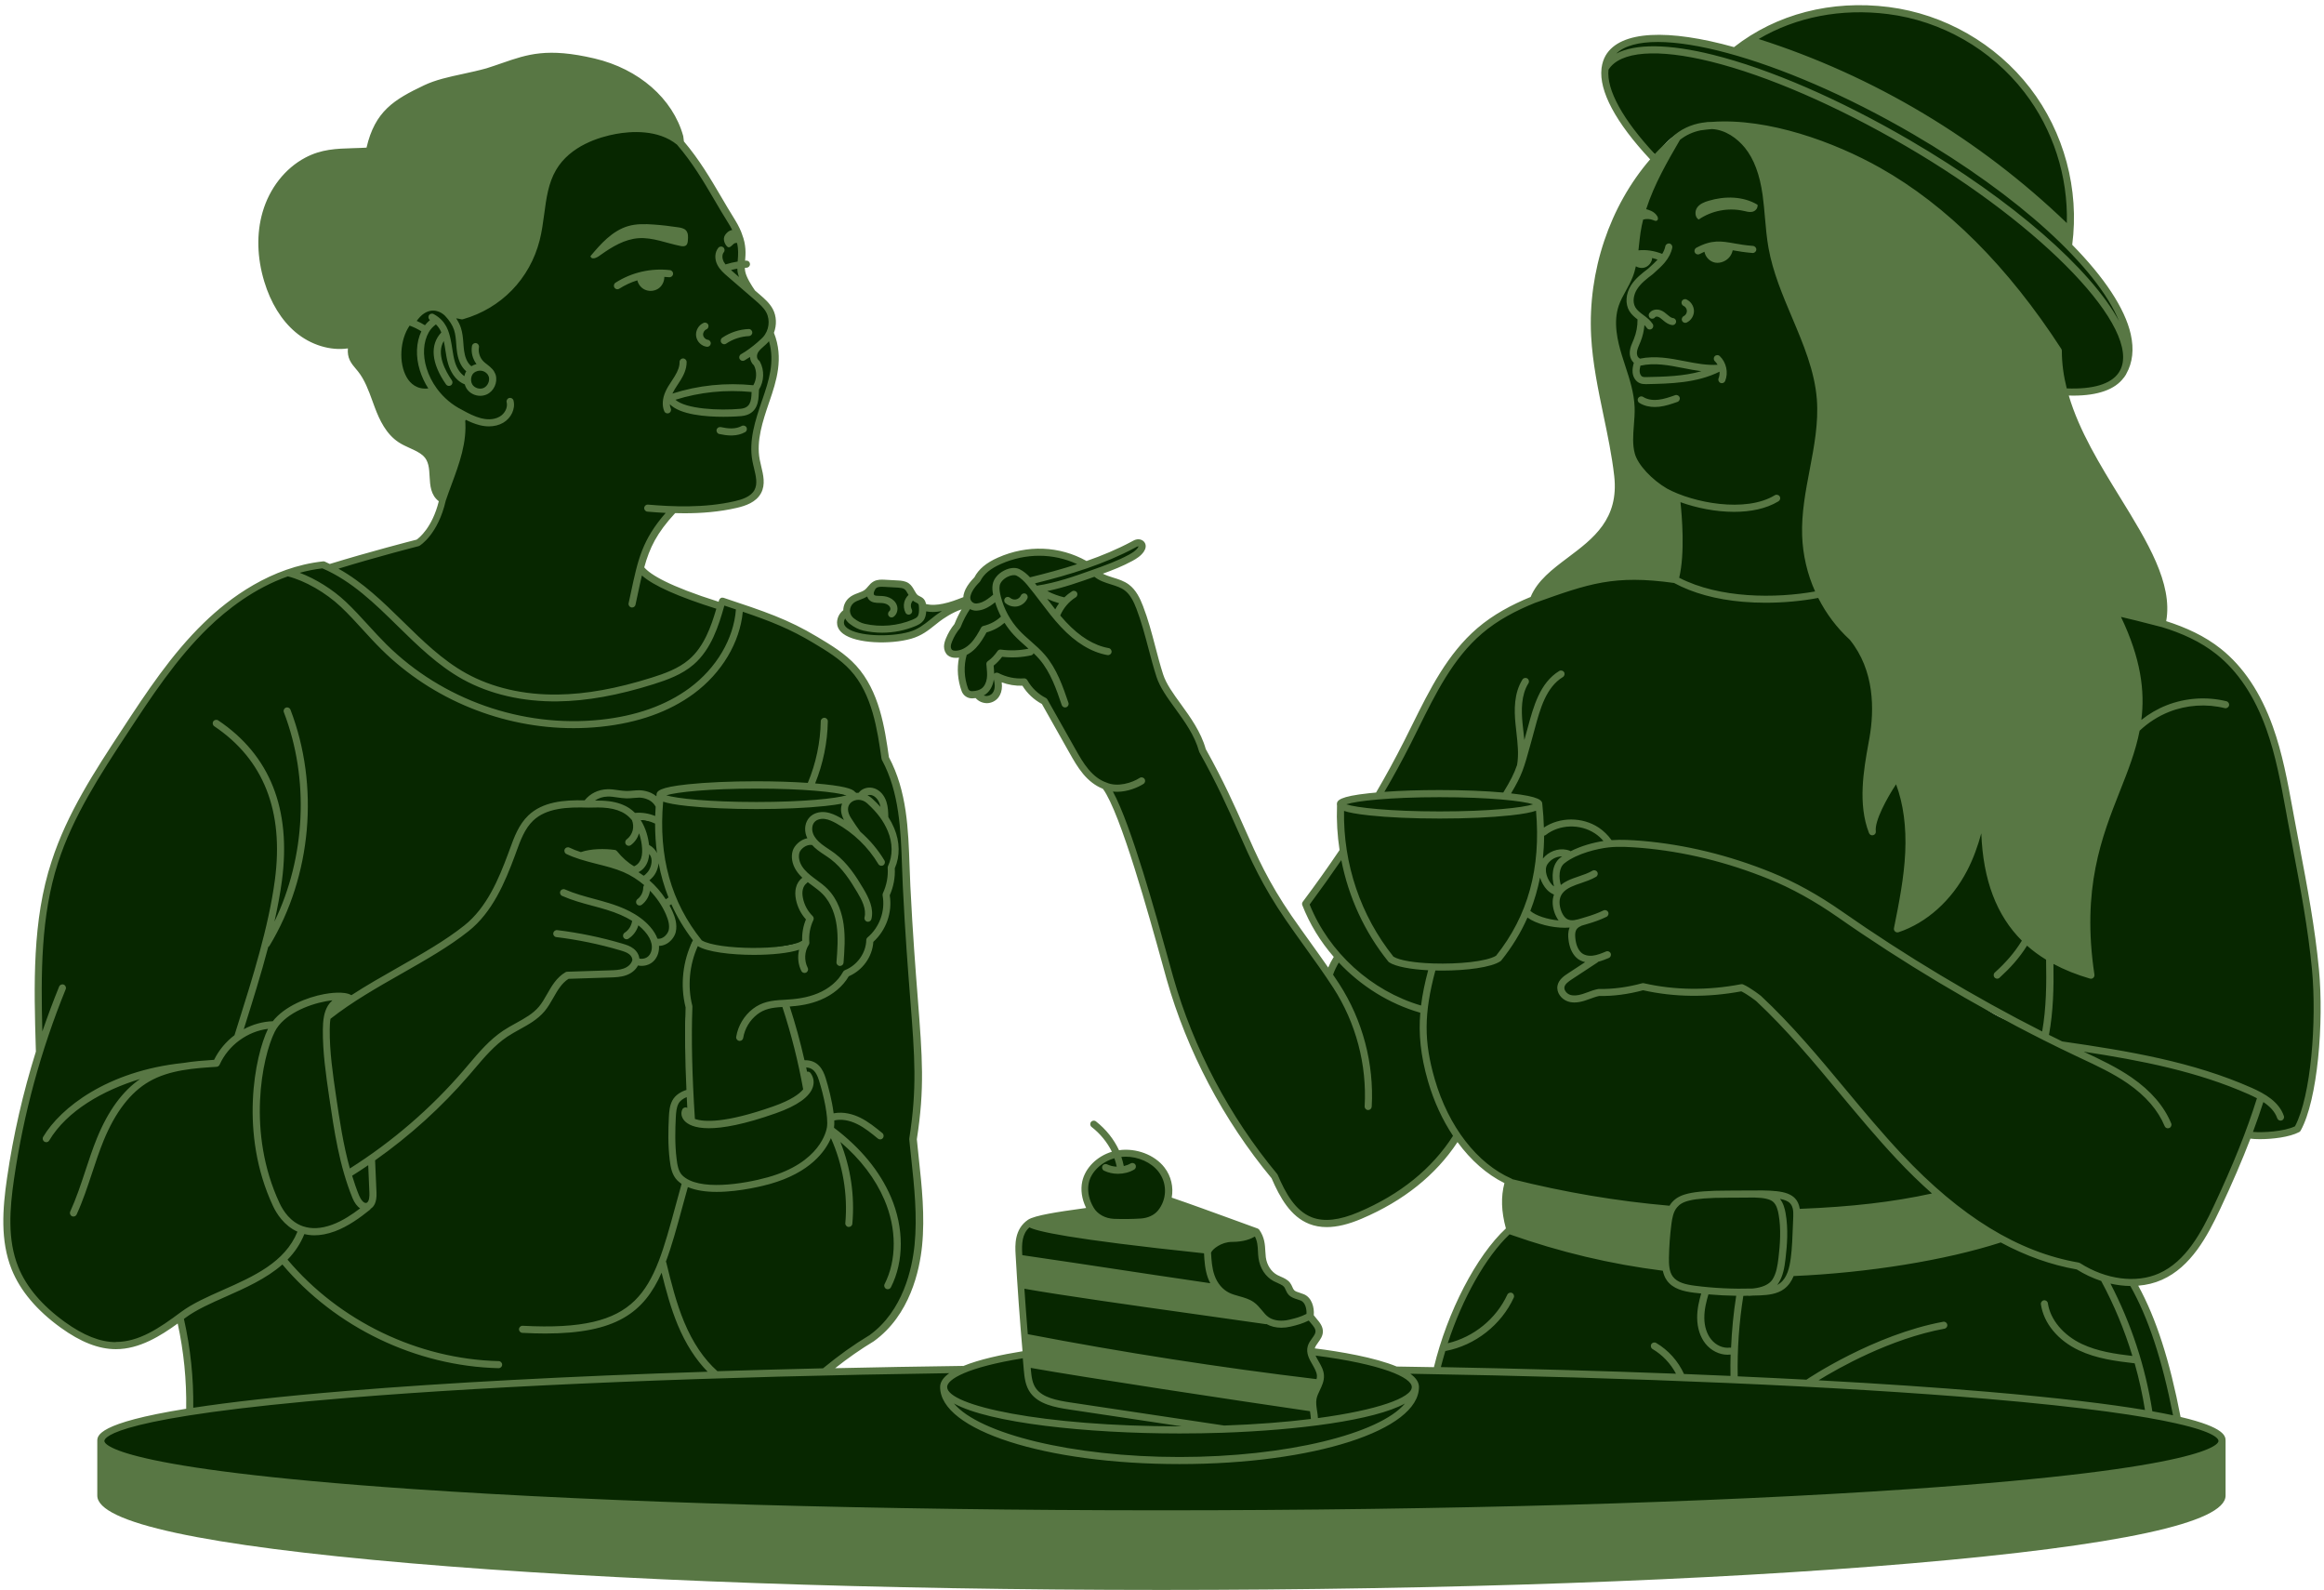
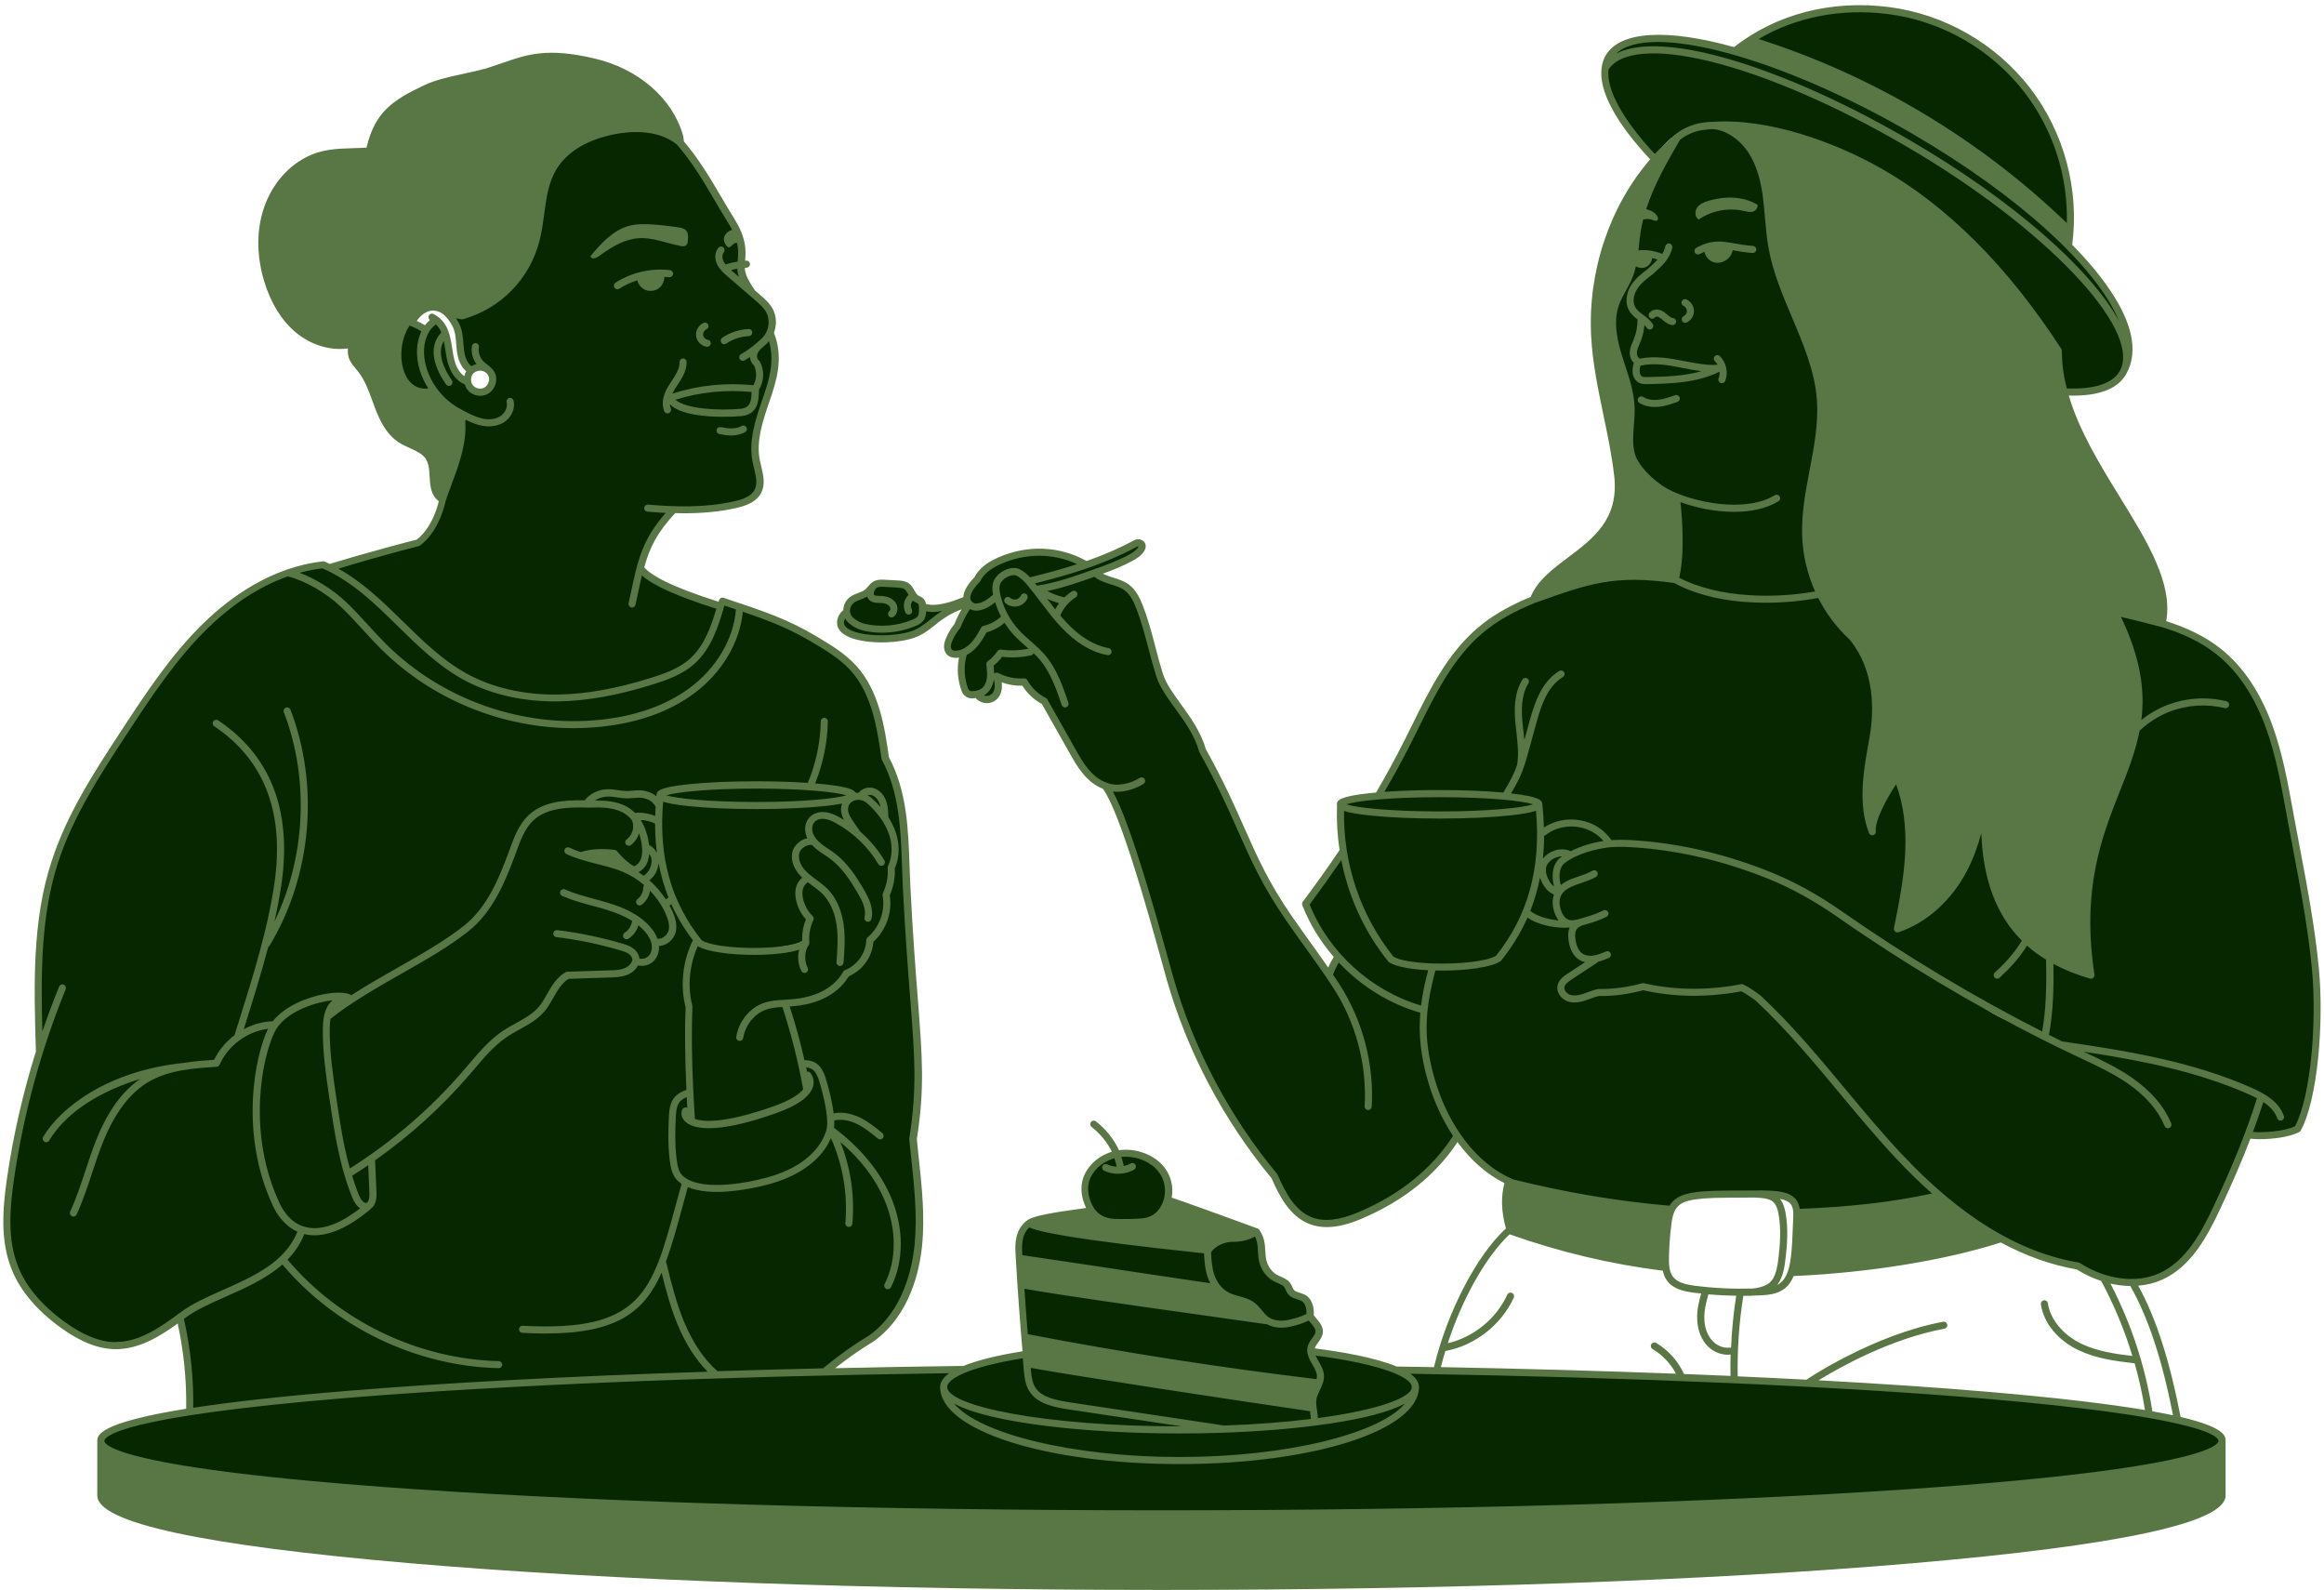
<svg xmlns="http://www.w3.org/2000/svg" fill="#000000" height="337.1" preserveAspectRatio="xMidYMid meet" version="1" viewBox="-0.7 -1.1 492.8 337.1" width="492.8" zoomAndPan="magnify">
  <g id="change1_1">
-     <path d="M87.26,67.17l1.67-2.29l1.73-0.36l2.54-0.23l2.92,2.72l0.89,5.39l0.56,3.15l1.61,2.03l1.92-1.08l1.61,0.97 l0.84,0.79c0,0,0.03,2.36,0,2.49c-0.03,0.13-1.98,1.12-1.98,1.12l-1.81-0.38l-1.42-1.96l-0.86-0.28l-2.42-2.8l-0.31-2.06l-0.99-2.59 l-0.18-2.44l-1.3-1.6l-1.42-0.6l-1.47,1.52L87.26,67.17z" fill="#072700" />
-   </g>
+     </g>
  <g id="change2_1">
    <path d="M84.48,131.82c-4.62-4.23-9.05-8.68-14.01-12.51c4.03-1.8,8.82-3.17,13.61-4.54 c2.01-0.58,4.09-1.19,5.66-2.56c1.77-1.54,2.67-3.83,3.41-6.05c2.03-6.07,3.35-12.35,4.92-18.88c-5.1-2.24-8.86-7.3-9.52-12.83 c-0.3-2.53,0.11-5.34,1.93-7.13c0.21-0.21,0.45-0.41,0.75-0.46c0.5-0.08,0.96,0.3,1.28,0.69c0.97,1.19,1.42,2.72,1.73,4.22 c0.31,1.5,0.5,3.04,1.05,4.48s1.51,2.79,2.88,3.38c-0.08,0.76,0.38,1.51,1.03,1.9c0.65,0.4,1.45,0.48,2.21,0.37 c0.68-0.1,1.37-0.37,1.76-0.93c0.47-0.66,0.4-1.55,0.32-2.36c-0.07-0.63-0.16-1.32-0.64-1.74c-0.41-0.36-1.01-0.41-1.55-0.38 c-0.87,0.05-1.73,0.28-2.61,0.64c-2.25-3.35-1.4-8.06-3.53-11.55c0.54-0.23,1.16-0.05,1.72,0.11s1.2,0.31,1.77-0.02 c6.15-5.62,10.6-13.08,12.62-21.16c0.95-3.79,1.43-7.85,3.68-11.04c2.36-3.35,6.31-5.2,10.23-6.37c4.19-1.25,8.7-1.88,12.92-0.76 c4.23,1.12,8.1,4.26,9.72,8.44c2.08,3.55,4.15,7.09,6.23,10.64c0.79,1.35,1.6,2.73,1.96,4.26c0.59,2.48-0.04,5.17,0.76,7.59 c0.5,1.5,1.51,2.78,2.53,3.99c1.02,1.21,2.09,2.42,2.74,3.86c0.65,1.44,0.83,3.2,0.56,4.55c1.3,2.53,1.38,5.53,0.88,8.32 s-1.55,5.46-2.43,8.15c-0.88,2.7-1.61,5.51-1.45,8.34c0.1,1.74,0.54,3.45,0.59,5.19c0.05,1.74-0.37,3.61-1.67,4.77 c-1.07,0.96-2.56,1.27-3.98,1.49c-4.26,0.66-8.58,0.82-12.95,1.31c-1.02,2.16-2.62,3.97-4.01,5.91s-2.63,4.12-2.9,6.55 c4.82,4.36,11.43,6.01,17.75,7.51c-1.51,4.3-2.93,8.67-6.12,11.66c-2.34,2.2-5.4,3.43-8.44,4.47c-6.48,2.22-13.29,3.81-20.13,3.49 c-6.28,0.6-12.65-1.01-18.22-3.87C93.96,140.11,89.1,136.05,84.48,131.82z M141.81,194.25c0.21,1.02,0.12,2.13-0.45,3.01 c-0.57,0.87-1.67,1.42-2.68,1.15c0.1,1.22-0.35,2.47-1.2,3.34c-0.85,0.87-2.1,1.35-3.38,1.37c-1.85,2.23-5.14,2.42-8.04,2.38 c-2.9-0.05-6.14-0.04-8.2,2c-1.31,1.29-1.85,3.17-2.91,4.67c-1.75,2.5-4.72,3.78-7.3,5.42c-4.6,2.94-8.12,7.24-11.84,11.24 c-6.74,7.24-14.34,13.67-22.59,19.11c-2.82-9.44-4.03-19.28-5.03-29.09c-0.12-1.16-0.23-2.35,0.12-3.47c0.69-2.23,2.96-3.5,5.5-4.48 c5.44-3.28,10.89-6.55,16.33-9.83c3.38-2.04,6.8-4.1,9.61-6.87c3.8-3.75,6.31-8.62,8.16-13.62c1-2.69,1.89-5.55,3.93-7.56 c2.91-2.86,7.36-3.27,11.82-3.37c0.49-1.37,1.83-2.29,3.23-2.66c1.4-0.37,2.88-0.28,4.34-0.19c1.38,0.09,2.76,0.18,4.14,0.26 c0.87,0.06,1.77,0.12,2.52,0.55c0.75,0.43,1.31,1.34,1.03,2.12c-0.07,1.01-0.13,2.02-0.19,3.02c-1.24-0.68-2.74-0.86-4.1-0.5 c0.7,1.22,1.3,2.51,1.63,3.87c0.33,1.37,0.37,2.82-0.04,4.17c-0.4,1.31-1.28,2.5-2.61,3.28c0.79,0.42,1.56,0.9,2.27,1.48 c2.05,1.69,3.51,3.98,4.77,6.32C141.13,192.29,141.6,193.23,141.81,194.25z M133.33,183.43c-1.08-1.31-2.26-2.62-3.86-3.15 c-1.83-0.6-3.82-0.04-5.67,0.52C127.05,181.34,130.42,181.95,133.33,183.43z M187.21,172.62c0.02-1.34-0.24-2.79-0.83-4.08 c-0.26-0.56-0.59-1.1-1.06-1.5s-1.09-0.65-1.7-0.57c-0.61,0.08-1.19,0.52-1.32,1.12c-0.73,0.04-1.42,0.14-2.05,0.41 s-1.21,0.74-1.47,1.38c-0.54,1.31,0.33,2.79,0.16,4.19c-0.87-1-1.94-1.64-3.07-1.85c-1.12-0.2-2.29,0-3.37,0.39 c-0.73,0.27-1.48,0.68-1.76,1.4c-0.49,1.25,0.68,2.61,0.47,3.94c-1.25,0.16-2.13,0.63-2.79,1.35c-0.66,0.72-1.06,1.75-0.79,2.69 c0.41,1.4,2.13,2.15,2.39,3.59c-0.88,1.03-1.1,2.8-0.81,4.4c0.28,1.61,1.02,3.09,1.74,4.55c-0.72,1.74-1.11,3.5-1.5,5.25 c-4.23,1.71-9.06,2.25-13.7,1.51c-2.74-0.44-5.82-1.56-8.59-1.66c-2.99,3.19-3.24,8.75-1.59,13.27c-0.84,7.95-0.62,15.92,0.33,24.5 c6.06,0.78,12.1-1.09,17.93-2.93c2.55-0.81,5.3-1.77,6.77-4.32c-1.56-6.06-3.12-12.12-4.86-18.21c3.66,0.1,7.35-1.02,10.33-3.14 c1.06-0.76,2.09-1.72,2.38-2.99c0.59-0.15,1.2-0.57,1.8-0.98c0.78-0.54,1.56-1.08,2.18-1.8c0.96-1.13,1.44-2.66,1.27-4.14 c2.39-2.07,3.78-5.32,3.6-8.53c0.63-1.83,0.93-3.73,0.86-5.62C189.42,180.32,189.14,176.03,187.21,172.62z" fill="#072700" />
  </g>
  <g id="change2_2">
    <path d="M179.48,127.41c-0.34-0.67,0.31-1.46,1.01-1.73c0.71-0.27,1.51-0.28,2.15-0.68 c0.68-0.42,1.06-1.19,1.68-1.69c0.87-0.69,2.07-0.73,3.18-0.74c0.86,0,1.74,0,2.56,0.26c1.23,0.39,2.2,1.32,3.12,2.22 c1.05,1.02,2.19,2.31,1.91,3.75c-0.26,1.35-1.66,2.14-2.96,2.59c-2.24,0.79-4.63,1.14-7,1.04c-1.58-0.07-3.22-0.36-4.51-1.28 C179.33,130.23,178.48,128.54,179.48,127.41z" fill="#072700" />
  </g>
  <g id="change2_3">
    <path d="M277.4,300.29c-8.13,1.54-16.27,1.66-23.49,0.84c-9.04-1.03-19.51-2.82-28.47-4.34 c-2.7-0.46-5.7-1.15-7.2-3.44c-1.06-1.62-1.12-3.67-1.17-5.61c-0.19-7.62-0.85-15.23-1.96-22.77c-0.22-2.38,0.7-4.74,2.57-6.46 c3.96-2.07,8.43-3.15,13.11-3.02c-0.02,0.51,0.27,0.99,0.67,1.31s0.88,0.5,1.37,0.65c1.5,0.44,3.07,0.6,4.63,0.67 c1.91,0.09,3.87,0.06,5.65-0.62s3.38-2.13,3.64-4.2c6.26,1.97,12.45,4.17,18.7,6.37c1.09,0.88,1.45,2.37,1.56,3.77 s0.05,2.84,0.58,4.14c0.82,2.05,2.89,3.28,4.8,4.38c1.91,1.1,3.95,2.4,4.67,4.49c0.29,0.84,0.34,1.75,0.7,2.56 c0.49,1.06,1.52,1.99,1.37,3.15c-0.14,1.05-1.22,1.74-1.5,2.76c-0.31,1.11,0.37,2.21,0.76,3.29c0.7,1.96,0.45,4.11,0.18,6.17 C278.34,296.29,278.1,298.2,277.4,300.29z" fill="#072700" />
  </g>
  <g id="change1_2">
    <path d="M234.69,244.06c-2.04,0.69-3.7,2.36-4.46,4.38c-0.75,2.02-0.6,4.34,0.34,6.27c0.48,0.99,1.18,1.91,2.13,2.49 c0.87,0.53,1.9,0.75,2.92,0.86c1.95,0.21,3.95,0.07,5.85-0.43c1.48-0.39,2.93-1,4.05-2.04s1.87-2.54,1.74-4.07 c-0.15-1.76-1.65-5.23-3.01-6.35C241.99,243.32,238.14,243.22,234.69,244.06z" fill="#072700" />
  </g>
  <g id="change1_3">
    <path d="M141.43,83.28c5.7-2.1,11.92-2.78,17.94-1.97c0.02,0.79,0.04,1.59-0.13,2.36c-0.16,0.77-0.53,1.53-1.15,2.02 c-0.6,0.47-1.37,0.64-2.12,0.77c-4.03,0.68-8.25,0.22-12.04-1.31C142.84,84.69,141.73,84.12,141.43,83.28z" fill="#072700" />
  </g>
  <g id="change3_1">
    <path d="M342.75,79.1c-1.54-4.41-2.78-9.1-1.86-13.65c0.55-2.72,1.84-5.23,2.82-7.83c2.19-5.79,2.84-12.1,5.32-17.76 c1.09-1.91,1.87-4.14,2.85-6.27s2.21-4.22,4.06-5.66c2.37-1.85,5.63-2.44,8.55-1.68s5.43,2.79,6.98,5.43 c1.47,2.71,2.2,5.77,2.65,8.83c0.45,3.06,0.65,6.15,1.14,9.2c0.72,4.46,2.07,8.82,4.49,12.79c1.8,2.52,3.43,5.16,6.03,6.49 c3.12,6.49,4.05,14.01,2.59,21.07c-1.05,5.12-3.3,9.92-4.41,15.03c-1.35,6.23-0.84,13.29,1.27,19.3c-4.67,1.19-9.62,1.31-14.48,1.15 c-4.86-0.15-9.74-1.04-14.15-3.09c-0.61-0.28-1.24-0.61-1.64-1.16c-0.71-0.99-0.47-2.33-0.26-3.53c0.71-4.09,0.64-8.31-0.22-12.37 c-1.94-1.17-3.88-2.26-5.59-3.65c-1.71-1.4-3.19-3.13-4.01-5.18C342.67,91.06,345.48,84.35,342.75,79.1z M300.86,213.38 c-6.86-2.41-13.11-6.56-18.07-11.47c-0.78,0.92-1.34,2.03-1.62,3.2c-7.86-7.86-13.04-17.88-17.65-27.95 c-4.62-10.07-8.81-20.41-14.9-29.66c-2.39-3.31-4.14-6.43-5.12-9.84c-0.8-2.77-1.07-5.68-1.97-8.42c-0.9-2.74-2.59-5.42-5.25-6.53 c-1.49-0.62-3.28-0.76-4.41-1.92c-4.11,1.47-8.26,2.7-12.49,3.55c-0.66-0.69-1.13-1.32-1.59-1.95c4.02-0.71,7.86-1.76,11.29-3.57 c-3.69-2.43-8.32-3.41-12.68-2.67c-4.36,0.74-8.4,3.19-11.08,6.71c-0.75,0.98-1.41,2.27-0.94,3.53c0.18,0.28,0.36,0.56,0.53,0.84 c-1.22,1.92-2.44,3.84-3.66,5.76c-0.38,0.6-0.77,1.22-0.85,1.92c-0.1,0.82,0.25,1.67,0.9,2.18s1.57,0.64,2.33,0.34 c-0.63,2.04-0.7,4.26-0.19,6.34c0.18,0.73,0.45,1.48,0.99,2c0.55,0.52,1.43,0.75,2.19,0.33c0.37,0.88,1.49,1.29,2.41,1.03 c0.92-0.27,1.6-1.09,1.88-2s0.21-1.9,0.12-2.77c1.57,0.87,3.41,1.23,5.32,1.12c0.49,0.95,1.27,1.74,2.13,2.38s1.81,1.14,2.7,1.85 c1.55,3.91,3.46,7.67,5.7,11.22c0.92,1.45,1.89,2.87,3.12,4.06s2.72,2.16,3.95,2.75c9.37,18.43,11.28,39.88,20.59,58.76 c3.58,8.68,8.68,16.73,14.93,23.68c1.88,3.97,4.38,8.24,8.62,9.42c2.62,0.73,5.42,0.1,8-0.76c9.07-3.04,17.1-9.12,22.5-17.02 C303.4,232.07,300.66,222.7,300.86,213.38z M436.87,220.76c-3.96-3.48-9.34-4.11-13.78-6.37c-5.14-2.61-9.02-7.41-14.4-9.51 c-7.55-3.8-13.81-9.02-20.64-13.31c-14-8.81-30.47-13.66-47.01-13.85c-3.45,0.32-6.24,1.21-8.7,2.64c-0.93,0.54-1.85,1.19-2.34,2.14 c-0.75,1.44-0.34,3.18,0.22,5.02c-1.03,1.15-1.39,2.86-0.92,4.33s1.75,2.65,3.47,3.03c-0.41,0.78-0.45,1.71-0.38,2.59 c0.1,1.24,0.42,2.5,1.17,3.49s1.98,1.68,3.04,1.51c-0.51,0.81-1.31,1.4-2.12,1.9c-0.82,0.5-1.68,0.94-2.41,1.56 c-0.74,0.61-1.35,1.44-1.48,2.39s0.35,2.01,1.24,2.36c0.84,0.32,1.76-0.03,2.6-0.34c3.14-1.13,6.51-1.61,10.35-1.2 c1.62-0.98,3.67-0.61,5.54-0.32c6.04,0.96,12.24,0.92,18.62-0.22c5.77,3.45,10.01,8.9,14.27,14.11 c8.51,10.4,17.62,20.31,27.57,29.45c13.08,13.08,30.03,15.29,30.03,15.29c5.19,4.02,12.9,4.43,18.48,0.98 c2.82-1.74,5.05-4.32,6.81-7.13s3.07-5.88,4.38-8.93c2.97-6.94,5.95-13.88,8.92-20.82C465.97,225.17,451.5,221.57,436.87,220.76z" fill="#072700" />
  </g>
  <g id="change1_4">
    <path d="M346.95,75.69c2.58-0.72,5.34-0.33,7.96,0.22s5.26,1.26,7.93,1.16c-4.22,1.67-8.7,2.64-13.23,2.86 c-1.08,0.05-2.33,0-3.02-0.85C345.81,78.13,346.2,76.67,346.95,75.69z" fill="#072700" />
  </g>
  <g id="change4_1">
    <path d="M438.08,50.64c5.6,5.07,9.78,11.69,11.95,18.93c0.58,1.94,1.02,4.02,0.49,5.97 c-0.71,2.63-3.11,4.54-5.69,5.4c-2.59,0.86-5.37,0.83-8.09,0.76c-0.92-3.22-1.3-6.28-1.26-9.33 c-11.74-17.12-27.22-32.31-46.19-41.13c-5.87-2.31-12.4-4.25-19.06-5.43c-3.64-0.64-7.4-1.06-11.01-0.24 c-3.6,0.82-7.06,3.05-8.51,6.45c-3.93-2.97-6.93-6.74-9.22-10.9c-0.86-1.56-1.63-3.19-1.92-4.95c-0.29-1.75-0.06-3.65,0.95-5.11 c1.4-2.02,3.96-2.85,6.37-3.3c6.69-1.23,13.74-0.44,20.22,1.68c7.37-5.64,16.59-8.83,25.87-8.95s18.58,2.83,26.57,7.97 c6.43,4.69,11.58,11.1,14.76,18.39C437.5,34.15,438.71,42.29,438.08,50.64z" fill="#072700" />
  </g>
  <g id="change4_2">
-     <path d="M461.16,299.76c-1.83-9.38-4.69-18.56-8.52-27.31c-0.29-0.65-0.84-1.44-1.52-1.21 c-3.94-0.78-7.7-2.09-11.17-3.94c-5.74-0.69-11.46-2.67-16.55-5.7c-14.33,4.36-29.01,6.87-43.75,7.34c-0.65,1.28-1.7,2.14-2.85,2.69 c-1.16,0.55-2.43,0.82-3.7,1.01c-5.2,0.78-10.53,0.34-15.64-0.88c-1.13-0.27-2.28-0.59-3.25-1.25s-1.73-1.71-1.74-2.88 c-11.51-0.42-22.5-5.08-33.84-7.71c-6.98,8.7-12.02,18.75-14.29,29.61C356.58,289.54,408.82,292.83,461.16,299.76z" fill="#072700" />
-   </g>
+     </g>
  <g id="change4_3">
    <path d="M137.88,180.19c0.36,0.88,0.4,1.89,0.11,2.79s-0.9,1.71-1.7,2.22c-0.2,0.13-0.44,0.24-0.66,0.17 c-0.14-0.04-0.24-0.15-0.34-0.26c-0.54-0.56-1.07-1.12-1.47-1.59c0.79-0.32,1.47-0.92,1.9-1.66s0.6-1.63,0.48-2.47 c-0.03-0.19-0.04-0.43,0.13-0.51c0.08-0.04,0.17-0.03,0.25-0.01C137.19,179.01,137.63,179.59,137.88,180.19z M194.21,262.31 c-0.85,7.64-4.02,15.35-10.12,20.04c-3.15,2.42-7.04,4.04-9.35,7.27c-8.25,0.09-16.23,0.35-24.22,0.62 c-37.09,1.09-73.85,3.53-110.44,7.53c-0.57-6.6-1.46-13.31-2.89-19.89c-3.55,2.56-7.48,5.38-12.05,5.97 c-5.39,0.7-10.74-1.89-14.85-5.43c-4.15-3.58-7.43-8.28-8.85-13.58c-2.03-7.55-0.2-15.54,1.63-23.14 c1.36-7.45,3.16-14.59,4.97-21.72c-0.34-2.69-0.47-4.88-0.26-7.03c-2.68-19.77,3.41-40.57,16.37-55.7c5.32-9.74,12.08-18.8,20-26.69 c5.71-6.39,13.98-10.66,23.58-11.73c2.37,0.66,4.48,2.01,6.46,3.47c5.18,3.83,9.65,8.52,14.44,12.82c4.79,4.3,10.05,8.3,16.16,10.33 c6.67,2.23,13.93,1.97,20.89,1c5.92-0.82,11.9-2.19,16.97-5.36s9.12-8.42,9.55-14.77c6.44,1.76,12.89,3.71,18.68,7.03 c5.79,3.32,10.91,8.17,13.42,14.35c1.57,3.86,2.06,8.06,2.69,12.24c3.34,5.14,3.78,11.58,4.12,17.71 c0.43,7.76,0.86,15.52,1.29,23.61c0.12,3.4,0.18,6.82,0.73,10.23c1.48,9.24,1.5,18.71,0.04,27.95 C193.85,246.96,195.06,254.66,194.21,262.31z M187.24,172.58c-0.01-0.02-0.03-0.03-0.04-0.05c0.06-0.39,0.04-0.81,0.03-1.2 c-0.02-0.54-0.08-1.09-0.21-1.61c-0.2-0.84-0.63-1.64-1.26-2.24c-0.62-0.58-1.37-0.95-2.23-0.97c-0.81-0.02-1.64,0.24-2.2,0.84 c0,0,0,0.01-0.01,0.01c-0.14-0.02-0.28-0.03-0.42-0.04c-0.01-0.16-0.09-0.32-0.29-0.39c-1.4-0.51-2.92-0.8-4.38-1.08 c-1.44-0.28-2.89-0.49-4.34-0.64c-2.83-0.29-5.68-0.35-8.52-0.21c-0.06-0.04-0.13-0.08-0.22-0.09c-1.21-0.12-2.47-0.06-3.69-0.05 c-1.15,0-2.3,0.02-3.44,0.04c-2.42,0.06-4.84,0.16-7.25,0.33c-2.28,0.16-4.58,0.28-6.84,0.61c-1.36,0.2-2.95,0.9-3.34,2.26 c-1.92-1.69-5.07-1.22-7.47-1.34c-2.57-0.12-6.05-0.38-7.53,2.22c-0.03-0.01-0.05-0.02-0.08-0.02c-4.72-0.01-10.67,0.57-13.3,5.07 c-0.14,0-0.29,0.06-0.37,0.21c-0.62,1.15-1.05,2.41-1.56,3.61c-0.53,1.25-1.08,2.48-1.62,3.73c-1.05,2.42-2.06,4.85-3.1,7.28 c-0.36,0.48-0.7,0.97-1.06,1.46c-0.46,0.63-0.95,1.23-1.45,1.83c-1,1.18-2.04,2.29-3.17,3.34c-0.03,0.03-0.05,0.06-0.07,0.09 c-0.44,0.34-0.87,0.7-1.31,1.02c-0.96,0.7-1.93,1.38-2.92,2.03c-1.98,1.29-4.01,2.51-6.07,3.68c-0.06-0.01-0.13-0.01-0.21,0.02 c-1.55,0.62-3.02,1.62-4.46,2.45c-1.54,0.89-3.07,1.8-4.59,2.74c-3,1.85-5.96,3.77-8.86,5.79c-0.07,0.05-0.11,0.11-0.13,0.18 c-0.17-0.29-0.73-0.22-0.76,0.21c-0.31,4.23-0.25,8.49,0.14,12.71c0.36,3.94,0.96,7.87,1.93,11.71c-0.07,0.09-0.1,0.21-0.07,0.34 c0.32,1.53,0.66,3.06,1,4.59c0.17,0.77,0.34,1.54,0.51,2.31c0.16,0.76,0.26,1.58,0.51,2.31c0.07,0.22,0.32,0.3,0.52,0.26 c0.12,0.11,0.29,0.15,0.47,0.04c6.91-4.37,13.35-9.41,19.2-15.13c1.54-1.51,3.03-3.07,4.48-4.67c0.07-0.03,0.14-0.07,0.19-0.15 c1.82-2.72,3.99-5.16,6.48-7.28c2.5-2.13,5.25-3.79,8.17-5.27c0.14-0.07,0.19-0.18,0.19-0.29c0,0,0,0,0.01,0 c0.49-0.43,0.97-0.88,1.41-1.36c0.37-0.39,0.76-0.81,1.05-1.27c0.14-0.01,0.27-0.09,0.32-0.26c0.41-1.31,1.04-2.55,1.87-3.65 c0.41-0.54,0.87-1.04,1.37-1.49c0.39-0.36,0.82-0.67,1.24-0.99c3.08-0.13,6.17-0.21,9.25-0.37c2.02-0.11,4.73-0.5,5.6-2.61 c1.14,0.21,2.39-0.12,3.24-0.92c0.45-0.42,0.77-0.98,0.96-1.57c0.16-0.47,0.25-1.08,0.17-1.6c1.44,0,2.6-0.67,3.15-1.99 c0.72-1.72,0.23-3.71-0.55-5.32c-0.16-0.34-0.36-0.66-0.54-0.99c0.03-0.01,0.06-0.02,0.08-0.03c0.23-0.16,0.46-0.32,0.7-0.47 c0.07-0.04,0.13-0.1,0.2-0.14c0.69,1.56,1.48,3.06,2.37,4.51c0.46,0.76,0.95,1.5,1.45,2.22c0.33,0.47,0.67,0.94,1.03,1.39 c0,0-0.01,0-0.01,0.01c-0.18-0.26-0.71,0.77-0.75,1.19c-0.47,4.52-0.77,8.51-0.89,12.79c-0.32,3.18-0.4,6.36-0.17,9.59 c0.07,0.98,0.17,1.96,0.28,2.94c0.01,0.17,0.01,0.35,0.02,0.52c0.13,2.92,0.21,5.91,0.64,8.81c0.16,1.05,0.4,2.07,1.29,2.74 c0.84,0.64,1.93,0.71,2.95,0.62c2.67-0.25,5.36-0.83,7.95-1.49c2.78-0.71,5.47-1.62,8.13-2.68c1.95-0.77,3.9-1.99,3.96-4.32 c0.02-0.74-0.17-1.46-0.35-2.17c-0.21-0.84-0.4-1.69-0.61-2.54c-0.4-1.65-0.8-3.3-1.2-4.95c-0.39-1.61-0.78-3.22-1.17-4.83 c-0.2-0.8-0.38-1.61-0.58-2.42c3.31,0.18,6.45-1.19,9.16-3.04c1.51-1.03,2.9-2.19,4.25-3.42c1.27-1.15,2.47-2.39,3.4-3.84 c0.75-1.17,1.26-2.47,1.45-3.83c0.15-0.17,0.3-0.33,0.45-0.51c0.1-0.11,0.19-0.23,0.28-0.34c0.09-0.02,0.18-0.07,0.23-0.16 c0.06-0.1,0.1-0.2,0.16-0.3c0.04-0.05,0.08-0.09,0.11-0.13c0.03-0.04,0.05-0.11,0.05-0.18c0.69-1.34,1.19-2.82,1.45-4.33 c0.11-0.52,0.2-1.05,0.27-1.59c0.06-0.51,0.1-1.02,0.11-1.53c0.34-1.12,0.56-2.25,0.73-3.41c0.12-0.78,0.23-1.61,0.23-2.42 C189.51,179.65,188.88,175.73,187.24,172.58z" fill="#072700" />
  </g>
  <g id="change4_4">
    <path d="M86.16,67.27c-2,3.01-2.55,6.93-1.46,10.38c0.31,0.99,0.77,1.96,1.53,2.65c1.32,1.2,3.26,1.35,5.04,1.34 c-2.22-3.28-3.1-7.44-2.4-11.34c0.12-0.64,0.27-1.32,0.05-1.93C88.53,67.33,87.25,66.97,86.16,67.27z" fill="#072700" />
  </g>
  <g id="change1_5">
    <path d="M176,166.72c-1.44-0.29-2.89-0.53-4.34-0.7c-2.91-0.34-5.84-0.42-8.77-0.24c-0.08,0-0.14-0.01-0.19-0.04 c-0.95,0.02-1.92-0.02-2.87-0.03c-1.07-0.01-2.13,0-3.2,0.02c-2.13,0.03-4.27,0.11-6.4,0.22c-2.17,0.12-4.34,0.28-6.5,0.47 c-1.54,0.14-4.61,0.27-4.45,2.5c0.04,0.06,0.09,0.12,0.13,0.19c0.07,0.12,0.08,0.24,0.04,0.34c0.03,0.07,0.06,0.14,0.07,0.22 c0.07,0.58,0.07,1.16,0,1.74c-0.07,0.61-0.18,1.29-0.46,1.84c-0.18,0.34-0.76,0.25-0.84-0.1c-0.68-0.16-1.36-0.31-2.05-0.41 c-0.36-0.05-0.73-0.08-1.09-0.11c-0.11-0.01-0.22-0.01-0.33-0.02c0.45,0.84,0.85,1.7,1.17,2.59c0.35,0.97,0.7,2.03,0.81,3.07l0,0 c1.3,0.85,1.99,2.41,1.78,3.95c-0.1,0.75-0.45,1.44-0.94,2.01c-0.25,0.29-0.54,0.54-0.85,0.75c-0.13,0.08-0.28,0.18-0.43,0.26 c1.56,1.35,2.91,2.96,4,4.71c0.23-0.18,0.47-0.36,0.71-0.52c0.12-0.08,0.24-0.16,0.37-0.23c0.15-0.08,0.31-0.17,0.48-0.21 c0.18-0.05,0.37,0.02,0.48,0.16c0.06,0.08,0.1,0.17,0.1,0.27c0,0.01,0,0.02,0,0.03c0.73,1.61,1.54,3.21,2.45,4.73 c0.47,0.78,0.97,1.55,1.49,2.3c0.5,0.71,1.06,1.37,1.52,2.1c3.51,1.02,7.14,1.55,10.8,1.56c3.7,0.01,7.3-0.55,10.88-1.47 c0-0.3,0.01-0.6,0.04-0.89c0.04-0.47,0.11-0.95,0.19-1.42c0.16-0.88,0.41-1.74,0.72-2.57c-2.6-2.2-2.71-6.33-0.67-8.95 c-1.47-0.86-2.35-2.78-2.17-4.43c0.19-1.77,1.44-3.33,3.21-3.65c-0.82-1.82-0.73-4.38,1.27-5.23c1.17-0.5,2.52-0.09,3.67,0.29 c0.64,0.21,1.27,0.48,1.87,0.79c0.27,0.14,0.53,0.3,0.78,0.47c-0.21-0.8-0.32-1.64-0.38-2.46c0-0.03,0.01-0.04,0.01-0.07 c-0.09-0.65,0.1-1.32,0.45-1.86c0.28-0.45,0.65-0.81,1.08-1.08C178.42,167.3,177.22,166.97,176,166.72z" fill="#072700" />
  </g>
  <g id="change2_4">
-     <path d="M365.08,251.88c-2.75,0.08-5.49,0.48-8.14,1.2c-0.86,0.23-1.75,0.53-2.35,1.19 c-0.62,0.69-0.8,1.66-0.96,2.57c-0.62,3.58-1.24,7.21-0.92,10.83c0.11,1.17,0.36,2.43,1.24,3.2c0.67,0.59,1.58,0.79,2.46,0.96 c5.53,1.09,11.22,1.7,16.81,1c1.42-0.18,2.91-0.48,4-1.4c1.34-1.14,1.81-2.98,2.09-4.72c0.54-3.36,0.62-6.77,0.69-10.18 c0.02-0.91,0.03-1.88-0.44-2.67c-0.75-1.28-2.43-1.61-3.9-1.75C371.8,251.77,367.91,251.9,365.08,251.88z" fill="#072700" />
-   </g>
+     </g>
  <g id="change4_5">
    <path d="M277.13,285.39c5.92,0.6,11.79,1.77,17.49,3.48c2.05,0.62,4.37,1.59,4.93,3.66c0.66,2.42-1.5,4.64-3.56,6.05 c-10.49,7.16-23.7,8.85-36.37,9.65c-19.06,1.2-39.12,0.62-55.83-8.61c-1.31-0.72-2.61-1.52-3.55-2.67 c-0.94-1.16-1.46-2.76-0.99-4.17c0.59-1.78,2.48-2.75,4.23-3.44c4.05-1.6,8.28-2.74,13.43-2.99c-0.18,2.98-0.16,6.43,2.13,8.34 c1.25,1.04,2.92,1.38,4.51,1.68c17.9,3.39,36.21,6.78,54.23,4.23c-0.19-2.31,0.1-4.65,0.84-6.85c0.34-1,0.78-2.02,0.67-3.07 C279.08,288.85,277.28,287.39,277.13,285.39z" fill="#072700" />
  </g>
  <g id="change1_6">
    <path d="M462.31,308.94c-28.67,4.55-57.68,7.48-86.7,7.76c-36.24,2.82-71.65,3.46-107.06,3.58 c-44.23-0.9-87.81-1.69-131.39-2.48c-36.04-0.6-71.98-3.6-107.61-8.76c-3.45-0.5-7.59-1.61-8.49-4.97c2.36-3.32,6.34-4.12,10.01-4.7 c29.32-4.67,59.02-6.45,88.68-7.79c27.65-0.81,55.29-1.61,83.24-2.09c-1.89-0.07-3.29,2.07-3.07,3.95s1.56,3.43,2.99,4.68 c5.7,4.96,13.41,6.83,20.86,8.09c8.69,1.47,17.49,2.32,26.38,2.41c14.93-0.93,30.26-1.96,43.8-8.31c1.41-0.66,2.85-1.43,3.7-2.73 c1.46-2.24,3.66-5.62-1.6-8.31c7.07,0.1,14.14,0.19,20.66,0.44c21.28,0.54,42.55,1.36,63.76,2.33c14.94,1.01,29.88,2.03,44.96,2.98 c13.74,1.05,27.6,2.22,40.8,6.2c1.04,0.31,2.11,0.66,2.93,1.38s1.33,1.9,0.95,2.92c-0.37,0.98-1.4,1.51-2.35,1.93L462.31,308.94z" fill="#072700" />
  </g>
  <g id="change1_7">
    <path d="M195.17,127.78c2.73-0.04,5.45-0.6,7.97-1.64c-1.03,1.05-2.38,1.81-3.79,2.41 c-2.06,2.61-5.19,4.46-8.55,5.32c-3.36,0.85-6.94,0.74-10.3-0.13c-0.73-0.19-1.46-0.42-2.07-0.85c-0.61-0.43-1.1-1.11-1.14-1.86 s0.46-1.54,1.23-1.74c2.94,2.72,7.32,3.59,11.23,2.74c1.18-0.26,2.34-0.67,3.33-1.36C194.08,129.96,194.88,128.96,195.17,127.78z M240.91,114.15c-0.38-0.26-0.88-0.03-1.28,0.2c-6.78,3.89-14.25,6.58-21.95,7.89c0.06,0.4,0.26,0.96,0.47,1.52 c-0.16,0.09,1.11-0.02,0.96,0.07c7.19-0.8,12.65-3.15,19.22-6.19c1.13-0.52,2.35-1.16,2.78-2.32 C241.26,114.93,241.27,114.4,240.91,114.15z" fill="#072700" />
  </g>
  <g id="change1_8">
    <path d="M326.46,175.34c2.13-1.38,4.78-1.95,7.3-1.55c2.51,0.4,4.86,1.76,6.46,3.73c-3.06,0.58-6.04,1.62-8.78,3.09 c-0.94-1.37-2.51-1.07-3.71,0.08c-1.2,1.15-2.03,2.79-1.35,4.3c0.68,1.51,2.07,2.62,3.58,3.31c-0.32,1.42-0.64,2.9-0.29,4.31 s1.58,2.72,3.03,2.64c-3.35,0-6.69-0.91-9.58-2.61c-1.31,1.86-2.3,3.94-3.54,5.85c-1.24,1.91-2.82,3.71-4.9,4.63 c-1.78,0.79-3.78,0.87-5.72,0.87c-4.78-0.01-9.55-0.51-14.23-1.47c-7.69-9.49-11.53-21.47-11.13-33.26 c2.36-1.05,4.96-1.41,7.52-1.69c7.92-0.87,15.92-1.1,23.88-0.69c3.49,0.18,7.08,0.51,10.11,2.02 C325.46,171.22,325.7,173.56,326.46,175.34z" fill="#072700" />
  </g>
  <g id="change1_9">
    <path d="M410.73,252.23c-10.1,2.07-20.37,3.08-30.66,3.44c-0.03-0.32-0.06-0.64-0.09-0.95 c-0.24-0.94-1.07-1.67-1.99-2.07s-1.93-0.51-2.93-0.6c-5.62-0.51-11.31-0.43-16.86,0.62c-1.72,0.32-3.61,0.88-4.45,2.42 c-11.55-0.44-23.28-2.33-34.59-5.63c-2.48-0.8-4.28-2.26-5.92-3.84c-8.68-8.38-13.24-20.82-12.05-32.83 c-5.76-0.72-10.89-3.89-14.95-7.91s-7.19-8.86-10.29-13.66c2.95-3.75,5.62-7.56,8.04-11.53c1.21,7.94,5.01,15.96,10.39,22.75 c3.01,0.52,5.79,1.04,8.58,1.56c3.36-0.31,7.02-0.69,10.62-1.39c1.02-0.2,2.05-0.43,2.96-0.93c0.87-0.48,1.59-1.18,2.25-1.92 c1.97-2.22,3.45-4.88,4.29-7.73c3.39,2.12,7.08,2.98,10.68,2.68c-0.92,0.5-1.3,1.77-1.3,2.9c0,1.36,0.44,2.76,1.43,3.7 c0.99,0.93,2.57,1.28,3.76,0.62c-1.64,1.14-3.19,2.21-4.75,3.28c-0.74,0.51-1.5,1.04-1.99,1.79s-0.65,1.79-0.15,2.53 c0.57,0.85,1.75,1.01,2.77,0.96c1.66-0.08,3.31-0.54,4.77-1.33c2.91,0.03,5.97-0.29,8.94-1c3.48,0.38,7.07,0.86,10.68,0.99 c3.61,0.12,7.25-0.12,10.74-1.06C384.14,221.33,395.3,238.98,410.73,252.23z M489.2,193.82c-0.61-5.27-5.25-30.82-7.71-38.41 c-2.45-7.58-6.69-14.82-13.14-19.49c-5.89-4.27-13.19-6.13-20.39-7.12c5.17,9.19,6.53,20.42,3.27,30.23 c-1.2,3.61-2.96,6.99-4.72,10.36c-1.69,5.84-3.38,11.74-4.31,17.79c-0.93,6.05-1.07,12.29,0.32,18.26 c-5.06-0.4-9.32-2.88-12.54-6.24s-5.46-7.57-7-11.97s-2.4-9-3.13-13.59c-0.37,0.29-0.55,0.48-0.74,0.68 c-1.38,4.01-2.96,7.91-5.19,11.44s-5.13,6.69-8.69,8.88c-1.09,0.67-2.38,1.26-3.61,0.89c3.71-10.05,3.82-21.39,0.1-31.35 c-3.01,3.01-4.86,6.95-5.5,11.08c-1.72-4.34-1.42-9.22-0.71-13.84c0.71-4.62,1.81-9.24,1.52-13.91c-0.26-4.19-1.66-8.31-4.02-11.79 c-2.51-3.71-6.08-6.72-7.94-10.8c-9.64,1.92-19.64,1.2-28.71-2.11c-3.81-1.54-8.02-1.91-12.13-1.61c-4.11,0.3-8.14,1.24-12.13,2.27 c-3.66,0.95-7.32,1.98-10.76,3.57c-3.43,1.59-6.65,3.77-9.03,6.71c-9.18,9.65-14.91,21.91-20.51,33.96 c4.76-0.27,9.94-0.4,15.12-0.54c6.08-0.16,12.3-0.3,18.26,1.77c0.9,2.04,1.15,4.35,0.76,6.57c2.11-1.66,4.91-2.4,7.56-2 s5.11,1.93,6.62,4.03c4.86,0.19,9.71,0.63,14.5,1.49c7.34,1.32,14.45,3.62,22.12,6.4c20.24,11.02,38.07,26.75,60.06,34.48 c0.49,0.35,0.98,0.7,1.41,1.06c14.11,0.88,28.06,4.4,40.86,10.11c-0.82,2.89-1.81,5.74-2.72,8.37c3.59,0.38,7.27-0.09,10.54-1.4 c2.43-7.04,3.46-14.51,3.65-21.95C490.71,208.65,490.06,201.21,489.2,193.82z M331.41,180.56c0.13-0.34,0.06-0.79-0.45-0.79 c-1.37-0.22-2.83,0.34-3.7,1.41s-1.13,2.61-0.65,3.91s1.69,2.29,3.05,2.53c-0.83-2.05-0.38-4.56,1.1-6.2 C331,181.15,331.28,180.89,331.41,180.56z" fill="#072700" />
  </g>
  <g id="change4_6">
    <path d="M372.97,211.35c0.55,0.52,1.12,1.02,1.73,1.48c-7.97,5.44-15.82,11.12-22.41,17.75 c-5.09-6.48-9.42-13.55-12.9-21.02c1.39,0.02,2.87-0.33,4.08-0.54c1.47-0.25,2.94-0.47,4.41-0.72c0.4-0.07,0.81-0.13,1.22-0.2 c3.63,0.72,7.31,1.14,11.02,1.17c2.76,0.02,5.65-0.12,8.39-0.75c0.04,0.02,0.07,0.04,0.11,0.05c0.07,0.03,0.15,0.06,0.22,0.09 c0.02,0.01,0.04,0.02,0.08,0.03c0.18,0.08,0.36,0.16,0.54,0.24c0.36,0.16,0.72,0.33,1.08,0.49c0.19,0.09,0.37,0.19,0.55,0.29 c0.11,0.35,0.34,0.67,0.68,0.88C372.16,210.85,372.57,211.1,372.97,211.35z M410.36,155.81c-4.2-4.91-11.24-6.59-17.66-5.87 c-11,1.23-20.98,9.1-24.74,19.51c-0.58-4.05-1.54-8.11-3.47-11.72s-4.9-6.78-8.68-8.34c-5.65-2.34-12.47-0.72-17.14,3.23 s-7.32,9.92-8.19,15.97c-0.22,1.53-0.33,3.08-0.36,4.62c1.25-0.09,2.5-0.04,3.73,0.21c1.04,0.21,2.03,0.53,3,0.97 c0.89,0.41,1.78,0.9,2.38,1.69c0.23,0.13,0.43,0.32,0.57,0.54c0.04,0.06,0.08,0.12,0.12,0.19c0.13,0.13,0.26,0.28,0.39,0.42 c8.21-0.1,16.31,0.98,24.22,3.25c4.06,1.17,8.03,2.59,11.89,4.32c3.08,1.39,6.43,2.98,9.21,5.09c0.25,0.06,0.5,0.19,0.71,0.36 c1.36,1.12,2.68,2.27,3.99,3.44c0.24,0.01,0.47,0.07,0.66,0.21c1.09,0.76,2.17,1.52,3.26,2.28c0.55,0.39,1.1,0.77,1.63,1.18 c0.08,0.06,0.16,0.13,0.24,0.19c5.83-4.85,11.01-10.33,14.55-16.99c2.06-3.87,3.52-8.14,3.67-12.52S413.21,159.14,410.36,155.81z" fill="#072700" />
  </g>
  <g id="change1_10">
-     <path d="M55.93,197.99c-0.43,2.14-1.23,4.8-2.03,7.46c-4.1-0.8-7.94-1.53-11.78-2.26 c-3.85-0.73-7.72-1.46-11.44-2.71c-7.91-2.65-14.88-7.54-21.19-13c1.37-5.68,3.33-11.28,5.64-16.74 C26.25,182.96,40.39,192.4,55.93,197.99z M22.86,158.04c-1.34,2.45-2.87,4.81-4.35,7.38c10.16,13.01,23.13,23.82,37.76,31.46 c0.28-1.23,0.56-2.47,0.83-3.7C43.75,183.59,32.1,171.63,22.86,158.04z M191.83,194.06c-2.04,0.79-4.17,1.36-6.14,1.72 c-0.73,0.93-1.46,1.87-2.19,2.8c0.09,3.28-2.33,6.45-5.52,7.22c-0.35,1.26-1.11,2.41-1.9,3.05c5.65-0.76,11.22-2.13,16.24-4.3 C192.21,200.94,192.11,197.34,191.83,194.06z M187.52,191.28c1.31-0.3,2.63-0.59,3.94-0.89c-0.04-1.16-0.07-2.31-0.11-3.47 c-1.49,0.3-2.97,0.61-4.46,0.91C187.41,188.83,187.66,190.02,187.52,191.28z" fill="#072700" />
-   </g>
+     </g>
  <g id="change5_1">
    <path d="M491.03,204.41c-0.83-8.81-2.5-17.63-4.12-26.17c-0.39-2.06-0.78-4.11-1.16-6.17l-0.29-1.59 c-1.07-5.84-2.17-11.88-4.22-17.58c-2.56-7.13-6.25-12.66-10.98-16.43c-3.47-2.77-7.45-4.55-11.62-5.89 c1.43-8-3.98-16.82-9.73-26.15c-4.31-7-8.72-14.17-10.93-21.68c0.32,0.01,0.64,0.02,0.95,0.02c5.23,0,8.86-1.29,10.71-3.8 c0.02-0.03,0.06-0.04,0.08-0.07c0.06-0.08,0.1-0.17,0.16-0.26c0.06-0.09,0.14-0.17,0.19-0.27c0.05-0.08,0.08-0.16,0.12-0.24 c1.33-2.37,1.65-5.18,0.93-8.38c-1.24-5.5-5.64-12.07-12.41-18.96c1.54-11.75-1.72-23.86-8.95-33.25 c-7.26-9.4-18.17-15.65-29.96-17.15c-12.15-1.54-23.8,1.47-32.77,8.47c-0.01,0.01-0.02,0.02-0.03,0.03 c-13.85-3.87-24.11-3.56-27.23,1.78c-0.45,0.78-0.72,1.64-0.85,2.57c-0.01,0.06-0.02,0.11-0.02,0.17 c-0.56,4.77,2.99,11.44,10.31,19.27c-8.54,9.9-13.24,23.65-12.51,37.5c0.3,5.67,1.48,11.3,2.61,16.74 c0.88,4.21,1.79,8.55,2.28,12.87c1.04,9.16-4.46,13.29-9.79,17.29c-3.34,2.51-6.49,4.89-7.93,8.37c-4.02,1.65-7.92,3.73-11.27,6.59 c-6.37,5.44-10.17,13.11-13.85,20.54c-0.56,1.13-1.12,2.25-1.68,3.37c-1.94,3.83-3.95,7.51-5.98,10.97c-0.5,0.05-1,0.09-1.47,0.14 c-6.31,0.68-6.84,1.53-6.84,2.34c0,0.1,0.01,0.2,0.03,0.3c-0.12,3.17,0.07,6.32,0.54,9.41c-2.44,3.62-5.06,7.31-7.8,10.96 c-0.16,0.21-0.19,0.48-0.1,0.72c1.56,4.01,3.84,7.72,6.67,10.97c-0.45,0.72-0.85,1.47-1.18,2.25c-1.21-1.75-2.47-3.5-3.7-5.22 c-1.36-1.9-2.77-3.86-4.07-5.74c-4.92-7.17-7.27-12.47-9.99-18.62c-2.06-4.64-4.39-9.9-8.2-16.73c-1.03-3.67-3.29-6.78-5.28-9.53 c-1.6-2.2-3.11-4.28-3.76-6.3c-0.63-1.95-1.16-3.97-1.67-5.93c-0.74-2.83-1.51-5.75-2.59-8.54c-0.62-1.62-1.47-3.43-3.01-4.58 c-1.02-0.76-2.21-1.13-3.36-1.48c-0.77-0.24-1.51-0.49-2.16-0.82c2.12-0.77,4.26-1.61,6.27-2.71c0.9-0.49,1.81-1.06,2.42-1.96 c0.43-0.63,0.52-1.28,0.25-1.81c-0.29-0.57-0.95-0.89-1.66-0.8c-0.43,0.06-0.78,0.25-1.06,0.41l-0.14,0.08 c-3.1,1.65-6.31,2.98-9.53,4.1c-5.73-3.21-12.55-3.48-18.77-0.73c-2.49,1.1-4.13,2.47-5.01,4.19c-0.69,0.72-1.39,1.53-1.87,2.5 c-0.18,0.38-0.32,0.77-0.41,1.16c-0.04,0.18-0.06,0.36-0.06,0.54l0,0c-1.41,0.55-2.86,1.11-4.33,1.4c-1.32,0.26-2.46,0.35-3.6,0.05 c-0.06-0.36-0.19-0.74-0.48-1.06c-0.27-0.3-0.61-0.46-0.87-0.59c-0.11-0.05-0.22-0.1-0.32-0.17c-0.31-0.21-0.54-0.61-0.78-1.04 c-0.3-0.53-0.63-1.13-1.23-1.54c-0.71-0.48-1.56-0.54-2.17-0.58c-0.98-0.06-1.95-0.12-2.93-0.16c-0.64-0.03-1.52-0.07-2.3,0.35 c-0.54,0.29-0.91,0.73-1.24,1.12c-0.19,0.22-0.36,0.43-0.55,0.59c-0.39,0.34-0.93,0.54-1.5,0.75c-0.67,0.25-1.36,0.51-1.95,1.03 c-0.76,0.65-1.2,1.63-1.22,2.63c-0.8,0.61-1.3,1.58-1.32,2.6c-0.01,0.63,0.21,1.56,1.28,2.37c2.78,2.12,10.04,2.32,14.43,1.07 c2.2-0.62,3.64-1.77,5.03-2.88c0.34-0.27,0.69-0.55,1.04-0.82c0.66-0.49,2.6-1.87,4.63-2.53c-0.57,0.97-1.07,2-1.51,3.11 c-0.76,0.93-1.37,1.97-1.82,3.08c-0.19,0.48-0.39,1.05-0.4,1.68c0,0.76,0.29,1.45,0.81,1.88c0.43,0.35,0.99,0.53,1.67,0.53 c0.06,0,0.12,0,0.18,0c0.17-0.01,0.35-0.03,0.52-0.05c-0.47,2.33-0.28,4.81,0.56,7.1c0.34,0.93,1.21,1.54,2.19,1.54 c0.03,0,0.06,0,0.09,0c0.24-0.01,0.47-0.03,0.69-0.06c0.6,0.68,1.45,1.06,2.38,1.08c0.97-0.01,1.9-0.48,2.48-1.25 c0.47-0.63,0.72-1.45,0.72-2.39c0-0.26-0.02-0.53-0.05-0.78c1.41,0.52,2.88,0.77,4.39,0.72c1,1.62,2.45,2.98,4.13,3.87l5.84,10.35 c0.85,1.51,1.74,3.08,2.89,4.46c1.22,1.47,2.59,2.5,4.04,3.1c0.01,0.01,0.02,0.02,0.04,0.03c0.04,0.02,0.09,0.04,0.14,0.06 c3.75,5.11,9.89,27.32,12.53,36.86c0.39,1.42,0.72,2.6,0.96,3.47c4.35,15.29,12.04,29.88,22.26,42.21c1.79,4.12,4.01,8.13,8.02,9.7 c1.13,0.44,2.35,0.66,3.68,0.66c2.17,0,4.62-0.59,7.41-1.78c8.89-3.78,15.7-9.25,20.32-16.24c2.82,3.85,6.21,6.85,9.95,8.69 c-0.77,2.92-0.67,6.01,0.31,9.61c-6.24,5.77-12.42,17.67-15.26,29.41c-2.6-0.05-5.21-0.09-7.83-0.13c-0.01,0-0.02,0.01-0.03,0.01 c-4.73-1.96-12.04-3.18-17.41-3.86c0-0.01,0-0.02,0.01-0.03c0.11-0.39,0.4-0.79,0.7-1.21c0.45-0.63,0.97-1.34,1.01-2.24 c0.05-1.17-0.7-2.06-1.37-2.85c-0.2-0.24-0.39-0.47-0.56-0.7c0.14-1.7-0.43-3.72-2.06-4.43c-0.28-0.12-0.59-0.22-0.89-0.32 c-0.49-0.15-0.96-0.3-1.21-0.56c-0.16-0.16-0.26-0.39-0.38-0.67c-0.13-0.29-0.27-0.61-0.51-0.92c-0.51-0.65-1.27-0.98-1.95-1.28 c-0.25-0.11-0.5-0.22-0.73-0.34c-1.3-0.7-2.22-2.11-2.44-3.77c-0.05-0.41-0.08-0.83-0.1-1.26c-0.07-1.38-0.15-2.94-1.28-4.56 c-0.01-0.02-0.03-0.02-0.04-0.04c-0.05-0.07-0.12-0.12-0.19-0.16c-0.02-0.01-0.04-0.03-0.07-0.04c-0.02-0.01-0.03-0.03-0.05-0.03 l-4.5-1.64c-4.84-1.76-9.82-3.58-13.72-4.91c0.4-2.21-0.11-4.54-1.55-6.4c-2.08-2.69-6.02-4.16-9.63-3.65 c-1.08-2.32-2.76-4.44-4.89-6.11c-0.33-0.26-0.8-0.2-1.05,0.13c-0.26,0.33-0.2,0.8,0.13,1.05c1.85,1.44,3.32,3.26,4.3,5.25 c-3.17,0.96-5.67,3.43-6.29,6.33c-0.37,1.75-0.1,3.66,0.79,5.51c0.01,0.03,0.03,0.05,0.04,0.08c-0.24,0.03-0.49,0.07-0.76,0.11 c-5.25,0.72-10.08,1.45-11.53,2.37l0,0c-0.01,0.01-0.02,0.01-0.03,0.02c-2.94,2-2.74,5.46-2.64,7.32 c0.38,6.83,0.88,13.72,1.47,20.56c-4.41,0.71-9.18,1.73-12.6,3.14c-0.04-0.01-0.08-0.03-0.13-0.03h-0.01 c-9.16,0.12-18.17,0.28-26.99,0.48c2.74-2.16,5.38-4.01,8.2-5.71c7.68-5.53,9.71-15.05,10.23-20.23c0.63-6.28-0.05-12.6-0.71-18.72 c-0.14-1.29-0.28-2.59-0.4-3.87c1.68-10.81,1.18-17.24,0.19-30c-0.47-6.04-1.06-13.56-1.56-23.62c-0.07-1.42-0.12-2.84-0.17-4.27 c-0.27-7.83-0.55-15.92-4.38-23.11c-0.89-6.26-2.03-14.01-6.95-19.41c-2.35-2.58-5.35-4.37-8.24-6.1 c-6.27-3.76-11.1-5.36-19.87-8.28c-0.2-0.06-0.41-0.05-0.59,0.05c-0.18,0.1-0.31,0.26-0.37,0.46c-0.03,0.11-0.06,0.22-0.09,0.33 c-10.62-3.35-14.47-5.77-15.77-7.29c1.13-4.15,2.66-7.29,6.55-11.5c0.65,0.02,1.3,0.03,1.97,0.03c3.56,0,7.38-0.28,11.12-1.15 c1.84-0.43,4.08-1.17,5.13-3.13c0.97-1.81,0.47-3.87,0.03-5.68c-0.12-0.48-0.23-0.97-0.32-1.44c-0.75-3.99,0.64-8.11,2-12.12 l0.11-0.31c1.37-4.03,3.06-9.04,0.91-14.43c0.61-1.63,0.57-3.51-0.24-5.03c-0.67-1.26-1.76-2.2-2.72-3.03l-1.06-0.91 c-0.78-1.14-1.81-2.75-2.07-4.03c-0.05-0.24-0.07-0.5-0.08-0.76c0.13-0.01,0.26-0.03,0.39-0.04c0.41-0.03,0.73-0.38,0.7-0.8 c-0.03-0.41-0.37-0.73-0.8-0.7c-0.08,0-0.15,0.02-0.23,0.02c0.12-1.47,0.25-3.3-0.65-5.6c0,0,0,0,0-0.01 c-0.19-0.58-0.63-1.66-1.57-3.17c-0.99-1.58-1.94-3.2-2.86-4.77c-2.28-3.88-4.64-7.89-7.9-11.74l-0.13-1.05 c0-0.04-0.01-0.07-0.02-0.11c-2.2-7.92-9.41-14.21-18.8-16.42c-10.01-2.35-14.21-0.89-19.54,0.95c-1.06,0.37-2.17,0.75-3.37,1.13 c-1.68,0.47-3.36,0.83-5,1.19c-2.98,0.64-5.8,1.25-8.25,2.42c-6.36,3.03-10.39,5.46-12.19,13.21c-0.98,0.06-1.91,0.08-2.82,0.11 c-3.62,0.11-6.74,0.2-10.16,2.01c-4.29,2.27-7.59,6.48-9.06,11.55c-1.31,4.52-1.19,9.6,0.35,14.7c1.37,4.54,3.67,8.26,6.64,10.76 c3.21,2.7,7.37,3.97,11.1,3.43c-0.08,0.93,0.05,1.78,0.4,2.5c0.34,0.71,0.82,1.28,1.29,1.83c0.15,0.18,0.3,0.36,0.45,0.54 c1.43,1.79,2.26,4.07,3.06,6.27c0.17,0.45,0.33,0.91,0.5,1.36c1.01,2.69,2.41,5.67,5.09,7.42c0.75,0.49,1.56,0.85,2.34,1.21 c1.04,0.47,2.03,0.91,2.81,1.61c1.21,1.09,1.3,2.72,1.39,4.45c0.1,1.85,0.23,3.92,1.95,5.21c-1.4,5.62-4.2,7.79-4.7,8.14 c-1.15,0.29-10.13,2.61-18.42,5.16c-0.35-0.17-0.7-0.35-1.06-0.5c-0.12-0.05-0.25-0.07-0.37-0.05 c-11.03,1.21-19.83,7.75-25.27,13.03c-6.9,6.69-12.23,14.81-17.38,22.67c-5.71,8.71-11.62,17.71-14.9,27.87 C6.1,194,6.5,207.8,6.89,221.15l0.02,0.68c-2.74,8.76-4.8,17.73-6.12,26.82c-0.94,6.46-1.47,13.28,0.99,19.38 c1.83,4.53,5.33,8.68,10.42,12.35c4.23,3.05,8.05,4.54,11.67,4.54c0.01,0,0.02,0,0.02,0c4.99,0,9.52-2.85,13.09-5.44 c1.29,5.95,1.9,12.02,1.8,18.07c-18.84,3.03-18.85,5.73-18.85,6.83v11.58c0,5.75,22.39,10.58,66.56,14.36 c42.5,3.64,99,5.64,159.09,5.64c60.1,0,116.6-2,159.09-5.64c44.17-3.78,66.56-8.61,66.56-14.36v-11.58c0-0.96,0-2.85-9.54-5.09 c-2.32-12.02-5.19-20.91-8.98-27.83c1.77-0.14,3.46-0.55,5.01-1.24c6.19-2.75,9.63-9.2,12.37-15.03c2.56-5.45,4.66-10.33,6.41-14.9 c0.52,0.07,1.21,0.11,2,0.11c2.61,0,6.28-0.41,8.35-1.51c0.13-0.07,0.23-0.17,0.3-0.3C490.78,232.06,492.09,215.65,491.03,204.41z M355.64,105.36c3.35,1.21,7.42,2.05,11.36,2.05c3.46,0,6.81-0.64,9.43-2.24c0.35-0.22,0.47-0.68,0.25-1.03 c-0.21-0.35-0.68-0.47-1.03-0.25c-6.23,3.78-17.35,1.59-22.86-1.41c-3.16-1.84-6.17-5-6.83-7.42c-0.52-1.91-0.36-3.9-0.2-6.02 c0.1-1.23,0.2-2.5,0.16-3.77c-0.11-3.08-1.07-6.03-2.01-8.88c-0.24-0.72-0.47-1.44-0.69-2.16c-0.94-3.05-1.87-7.01-0.67-10.53 c0.37-1.09,0.93-2.1,1.52-3.17c0.5-0.92,1.02-1.86,1.42-2.87c0.3-0.75,0.52-1.52,0.69-2.3c0.42,0.23,0.85,0.34,1.26,0.34 c0.1,0,0.19-0.01,0.29-0.02c0.75-0.1,1.41-0.62,1.75-1.4c0.07-0.15,0.14-0.4,0.15-0.68c0.38,0.09,0.77,0.2,1.15,0.34 c-0.47,0.51-1,1.01-1.61,1.56l-0.38,0.35c-1.27,0.96-2.71,2.06-3.66,3.57c-1.1,1.77-1.24,3.89-0.34,5.4 c0.45,0.75,1.09,1.29,1.74,1.79c0.02,1.42-0.24,2.86-0.78,4.18c-0.07,0.16-0.13,0.32-0.2,0.48c-0.27,0.61-0.54,1.25-0.63,1.97 c-0.14,1.03,0.19,1.99,0.83,2.57c-0.17,0.63-0.33,1.32-0.26,2.05c0.1,1.04,0.68,1.91,1.51,2.26c0.42,0.18,0.84,0.21,1.22,0.21 c0.1,0,0.19,0,0.28,0c4.96-0.1,10.58-0.22,15.43-2.64c0.03,0.48-0.03,0.97-0.21,1.41c-0.15,0.38,0.03,0.82,0.42,0.98 c0.09,0.04,0.19,0.05,0.28,0.05c0.3,0,0.58-0.18,0.7-0.47c0.72-1.78,0.24-3.95-1.15-5.27c-0.3-0.29-0.78-0.27-1.06,0.03 c-0.29,0.3-0.27,0.78,0.03,1.06c0.23,0.22,0.42,0.47,0.57,0.75c-2.3,0.14-4.58-0.3-6.99-0.77c-3.06-0.6-6.23-1.2-9.49-0.53 c-0.04-0.04-0.08-0.09-0.14-0.12c-0.42-0.24-0.54-0.87-0.47-1.36c0.07-0.51,0.29-1.03,0.52-1.57c0.07-0.17,0.15-0.34,0.22-0.51 c0.46-1.13,0.74-2.34,0.84-3.56c0.19,0.19,0.36,0.38,0.5,0.59c0.14,0.22,0.38,0.35,0.63,0.35c0.14,0,0.28-0.04,0.4-0.12 c0.35-0.22,0.45-0.69,0.23-1.04c-0.53-0.82-1.27-1.38-2-1.92c-0.67-0.5-1.3-0.98-1.67-1.6c-0.74-1.25-0.29-2.85,0.33-3.83 c0.8-1.28,2.06-2.24,3.34-3.21l0.42-0.38c0.81-0.73,1.51-1.36,2.13-2.1c0.85-1.02,1.39-2.08,1.59-3.15c0.08-0.41-0.19-0.8-0.59-0.88 c-0.4-0.07-0.8,0.19-0.88,0.59c-0.1,0.53-0.33,1.07-0.66,1.61c-1.7-0.67-3.45-0.93-5.04-0.75c0.04-0.35,0.08-0.69,0.11-1.03 c0.1-0.92,0.2-1.87,0.34-2.79c0.14-0.91,0.32-1.81,0.55-2.7c0.7-0.2,1.47-0.16,2.15,0.12c0.23,0.1,0.5,0.22,0.72,0.12 c0.17-0.08,0.27-0.27,0.27-0.46s-0.07-0.37-0.17-0.53c-0.29-0.49-0.76-0.85-1.27-1.09c-0.34-0.16-0.7-0.27-1.06-0.37 c1.69-5.27,4.56-10.21,7.17-14.7c1.27-1.01,2.79-1.7,4.46-2.03c0.03,0,0.06,0.01,0.09,0c0.73-0.11,1.47-0.19,2.22-0.25 c2.86,0.13,5.39,1.99,6.99,3.96c1.92,2.38,3.15,5.66,3.76,10.03c0.22,1.59,0.36,3.23,0.5,4.81c0.18,2.1,0.37,4.27,0.75,6.4 c0.92,5.14,3,10.03,5,14.77c2.35,5.56,4.79,11.31,5.25,17.33c0.38,4.96-0.58,10-1.51,14.88c-0.87,4.55-1.77,9.26-1.61,13.98 c0.14,4.12,1.09,8.15,2.75,11.86c-8.34,1.5-20.24,1.52-28.82-2.9C356.62,116.17,355.96,108.37,355.64,105.36z M356.22,76.93 c1.27,0.25,2.55,0.5,3.86,0.66c-3.78,1.09-7.89,1.17-11.61,1.25c-0.32,0.01-0.65,0.01-0.88-0.08c-0.36-0.15-0.56-0.62-0.6-1.02 c-0.04-0.42,0.04-0.87,0.16-1.32C350.17,75.75,353.11,76.32,356.22,76.93z M399.62,1.88c11.39,1.44,21.94,7.48,28.95,16.58 c6.09,7.9,9.26,17.8,9,27.73c-18.42-17.73-40.89-31.22-65.35-39.02C380.15,2.5,389.7,0.63,399.62,1.88z M368.92,9.33 c-0.03,0.03-0.05,0.07-0.08,0.1c-0.01,0-0.03-0.01-0.04-0.01C368.84,9.39,368.88,9.36,368.92,9.33z M404.91,27.31 c22.44,13.08,39.03,28.23,43.73,39.66c-5.89-10.91-22.37-25.53-44.4-38.37c-14.88-8.67-29.7-15.09-41.74-18.09 c-9.35-2.32-16.4-2.38-20.48-0.25C349.04,3.57,376.81,10.94,404.91,27.31z M340.38,13.67c2.45-3.91,10.35-4.53,21.75-1.7 c11.91,2.96,26.59,9.33,41.35,17.93c29.36,17.11,49.99,38.76,45.38,47.52c-0.1,0.18-0.2,0.35-0.32,0.53 c-1.65,2.39-5.46,3.51-10.99,3.29c-0.66-2.61-1.04-5.27-1.04-7.98c0-0.14-0.04-0.29-0.12-0.41c-11.33-17.48-24.26-30.4-38.42-38.38 c-9.62-5.42-23.73-10.61-35.67-9.73c-0.6-0.02-1.23,0.04-1.87,0.16c-0.03,0-0.06-0.01-0.08,0c-2.52,0.38-4.78,1.46-6.53,3.13 c-0.02,0.02-0.03,0.04-0.04,0.06c-1.25,1.09-2.45,2.24-3.58,3.46C343.36,24.2,339.93,17.91,340.38,13.67z M298.4,156.63 c0.57-1.12,1.13-2.25,1.69-3.38c3.61-7.29,7.34-14.82,13.48-20.06c3.3-2.82,7.19-4.85,11.22-6.48c11.49-4.11,16.8-5.99,29.49-4.22 c3.98,2.15,8.92,3.51,14.61,3.99c1.56,0.13,3.17,0.2,4.8,0.2c3.78,0,7.64-0.35,11.16-1.02c1.68,3.32,3.94,6.34,6.7,8.87 c5.29,6.54,5.19,14.9,4.17,20.77l-0.25,1.38c-0.96,5.34-2.27,12.66,0.15,18.83c0.14,0.35,0.51,0.55,0.89,0.45 c0.37-0.1,0.61-0.45,0.55-0.83c-0.29-2.16,2.34-7.01,4.3-9.96c1.54,4.14,2.19,8.99,1.94,14.43c-0.25,5.41-1.34,10.83-2.39,16.07 c-0.05,0.26,0.04,0.53,0.24,0.71s0.48,0.23,0.73,0.15c5.96-1.98,11.26-6.74,14.54-13.05c1.32-2.54,2.28-5.23,3.01-7.92 c0.38,9.9,3.22,17.39,8.6,22.76c-1.62,2.65-3.5,4.73-5.73,6.75c-0.31,0.28-0.33,0.75-0.05,1.06c0.15,0.16,0.35,0.25,0.55,0.25 c0.18,0,0.36-0.06,0.5-0.2c2.26-2.06,4.18-4.16,5.83-6.8c1.23,1.09,2.57,2.08,4.04,2.97c0.1,5.08,0.05,10.22-0.83,15.22 c-14.22-7.2-29.03-16.07-42.45-25.45c-4.98-3.48-10-6.26-14.94-8.26c-9-3.65-18.25-5.91-27.5-6.7c-2.1-0.16-4.26-0.31-6.42-0.15 c-0.76-1.06-1.67-1.95-2.71-2.65c-3.48-2.31-8.25-2.29-11.64-0.02c-0.04-1.6-0.15-3.24-0.33-4.92l0,0c0-0.81-0.53-1.65-6.63-2.32 c2.34-3.93,2.7-5.23,4.17-10.57l0.82-3c1.18-4.37,2.41-8.9,6-11.1c0.35-0.22,0.46-0.68,0.25-1.03c-0.22-0.35-0.68-0.46-1.03-0.25 c-4.1,2.51-5.46,7.54-6.66,11.98l-0.73,2.65c-0.06-0.61-0.13-1.22-0.2-1.82c-0.07-0.61-0.14-1.23-0.2-1.84 c-0.24-2.56-0.32-5.82,1.26-8.36c0.22-0.35,0.11-0.81-0.24-1.03c-0.35-0.22-0.81-0.11-1.03,0.24c-1.82,2.92-1.75,6.5-1.48,9.29 c0.06,0.62,0.13,1.24,0.2,1.87c0.27,2.41,0.53,4.68,0.15,6.93c-0.66,1.92-1.38,3.3-2.93,5.86c-3.8-0.34-8.53-0.53-13.52-0.53 c-4.22,0-8.25,0.13-11.69,0.38C294.76,163.55,296.61,160.15,298.4,156.63z M303.24,203.15c-0.09-0.02-0.17-0.02-0.26-0.01 c-3.59-0.13-6.82-0.6-8.2-1.43c-6.96-8.69-10.66-19.62-10.48-30.9c1,0.34,2.63,0.66,5.32,0.95c4,0.43,9.32,0.67,14.97,0.67 s10.97-0.24,14.97-0.67c2.81-0.3,4.47-0.64,5.45-0.99c1.07,12.19-1.7,22.26-8.47,30.74C314.52,202.75,308.53,203.32,303.24,203.15z M325.86,184.95c0.32,1.01,0.87,1.93,1.45,2.55c0.42,0.45,0.93,0.8,1.51,1.05c-0.17,0.47-0.27,0.98-0.28,1.53 c-0.03,1.27,0.43,2.84,1.26,3.95c-2.36-0.22-4.8-0.99-5.98-2.01c-0.01-0.01-0.02-0.01-0.02-0.01 C324.68,189.75,325.37,187.4,325.86,184.95z M328.83,186.81c-0.15-0.11-0.3-0.21-0.42-0.34c-0.95-1.02-1.82-3.1-0.96-4.38 c0.69-1.03,1.9-1.65,3.1-1.64c-0.12,0.09-0.26,0.17-0.37,0.26C328.37,182.12,328.28,184.8,328.83,186.81z M332.34,179.36 c-0.05-0.04-0.1-0.08-0.17-0.11c-0.24-0.09-0.48-0.16-0.73-0.21c-1.81-0.36-3.79,0.4-4.97,1.87c0.16-1.58,0.25-3.19,0.26-4.85 c0.12-0.02,0.24-0.06,0.34-0.14c2.9-2.28,7.3-2.42,10.46-0.32c0.66,0.44,1.25,0.97,1.78,1.59 C337.19,177.51,334.58,178.22,332.34,179.36z M304.58,167.9c10.58,0,17.69,0.8,19.81,1.51c-2.13,0.71-9.23,1.51-19.81,1.51 s-17.69-0.8-19.81-1.51C286.9,168.7,294,167.9,304.58,167.9z M283.72,181.24c1.54,7.86,4.93,15.25,9.97,21.51 c0.05,0.06,0.11,0.11,0.17,0.16c1.43,0.93,4.64,1.49,8.28,1.68c-0.69,2.59-1.21,5.04-1.51,7.48c-10.54-3.1-19.52-11.22-23.62-21.42 C279.34,187.51,281.59,184.35,283.72,181.24z M239.92,115.05l0.16-0.09c0.2-0.11,0.39-0.21,0.53-0.23c0.05-0.01,0.1,0,0.11-0.01 c-0.01,0.05-0.04,0.15-0.14,0.29c-0.43,0.63-1.17,1.09-1.9,1.49c-2.45,1.33-5.14,2.29-7.75,3.22c-3.8,1.36-7.73,2.75-11.76,3.34 c-0.13-0.17-0.26-0.33-0.4-0.49c3.61-0.9,7.31-1.91,11.01-3.18c0.03-0.01,0.06-0.02,0.09-0.03 C233.27,118.18,236.65,116.79,239.92,115.05z M221.34,125.85c0.82,0.38,1.67,0.69,2.54,0.93c-0.31,0.41-0.58,0.85-0.82,1.3 C222.47,127.34,221.9,126.59,221.34,125.85z M205.08,125.29c0.07-0.28,0.17-0.56,0.3-0.84c0.4-0.83,1.04-1.55,1.68-2.2 c0.05-0.06,0.1-0.12,0.13-0.19c0.71-1.44,2.12-2.61,4.33-3.59c5.34-2.36,11.15-2.32,16.19,0.03c-3.36,1.09-6.72,1.99-10,2.79 c-0.6-0.64-1.35-1.31-2.27-1.75c-0.85-0.4-2.05-0.29-3.22,0.31c-1.31,0.67-2.21,1.76-2.42,2.92c-0.14,0.75-0.05,1.49,0.09,2.2 c-0.75,0.63-1.52,1.25-2.39,1.6c-0.37,0.15-0.76,0.24-1.13,0.27c-0.4,0.03-0.76-0.13-1.02-0.42 C205.08,126.11,204.98,125.7,205.08,125.29z M180.26,126.77c0.39-0.34,0.93-0.54,1.5-0.76c0.48-0.18,0.97-0.37,1.43-0.65 c0.07,0.23,0.17,0.44,0.32,0.61c0.61,0.73,1.56,0.74,2.32,0.75c0.63,0.01,1.07,0.08,1.43,0.24c0.39,0.16,0.69,0.44,0.8,0.75 c0.1,0.27,0.03,0.59-0.15,0.73c-0.33,0.25-0.4,0.72-0.15,1.05c0.15,0.2,0.37,0.3,0.6,0.3c0.16,0,0.31-0.05,0.45-0.15 c0.7-0.53,0.99-1.55,0.67-2.43c-0.25-0.71-0.85-1.3-1.63-1.63c-0.7-0.3-1.43-0.34-2.05-0.35c-0.45-0.01-0.96-0.01-1.14-0.22 c-0.09-0.1-0.11-0.31-0.06-0.52c0.06-0.26,0.22-0.54,0.38-0.81c0.08-0.07,0.16-0.15,0.25-0.2c0.38-0.2,0.92-0.2,1.52-0.17 c0.97,0.04,1.94,0.1,2.9,0.16c0.58,0.04,1.08,0.09,1.42,0.32c0.31,0.21,0.53,0.61,0.77,1.04c0.04,0.06,0.07,0.13,0.11,0.19 c-0.42,0.41-0.74,0.93-0.89,1.5c-0.2,0.76-0.1,1.59,0.26,2.28c0.13,0.26,0.39,0.4,0.66,0.4c0.12,0,0.24-0.03,0.35-0.09 c0.37-0.19,0.51-0.65,0.31-1.01c-0.19-0.37-0.24-0.8-0.14-1.2c0.07-0.25,0.2-0.49,0.38-0.68c0.07,0.06,0.14,0.12,0.22,0.18 c0.15,0.1,0.32,0.18,0.49,0.26s0.34,0.16,0.41,0.25c0.15,0.17,0.16,0.58,0.17,0.86c0.02,0.73,0.01,1.42-0.32,1.84 c-0.21,0.27-0.56,0.45-1.03,0.65c-3.18,1.33-6.78,1.65-10.14,0.89c-0.79-0.18-1.52-0.55-2.36-1.2c-0.47-0.37-0.77-0.96-0.79-1.56 C179.54,127.77,179.81,127.16,180.26,126.77z M197.63,129.41c-0.37,0.28-0.73,0.56-1.08,0.85c-1.33,1.06-2.59,2.07-4.5,2.61 c-3.95,1.12-10.77,0.96-13.11-0.82c-0.47-0.36-0.69-0.74-0.69-1.16c0.01-0.31,0.1-0.61,0.26-0.88c0.23,0.42,0.54,0.8,0.92,1.1l0,0 c1.01,0.78,1.94,1.25,2.95,1.48c1.31,0.29,2.65,0.44,3.99,0.44c2.42,0,4.84-0.48,7.06-1.41c0.59-0.25,1.2-0.55,1.63-1.1 c0.48-0.61,0.61-1.35,0.64-2.01c0.47,0.09,0.94,0.13,1.39,0.13c0.67,0,1.32-0.09,1.95-0.2 C198.45,128.82,197.96,129.16,197.63,129.41z M202.02,136.85c-0.27,0.01-0.62-0.01-0.83-0.18c-0.17-0.14-0.27-0.41-0.27-0.71 c0-0.38,0.15-0.78,0.29-1.12c0.41-1.01,0.97-1.94,1.67-2.78c0.05-0.06,0.09-0.13,0.12-0.21c0.55-1.4,1.2-2.66,1.99-3.83 c0.39,0.21,0.83,0.34,1.29,0.34c0.07,0,0.13,0,0.2-0.01c0.53-0.04,1.07-0.16,1.59-0.37c0.84-0.34,1.58-0.86,2.25-1.4 c0.32,1.05,0.74,2.06,1.24,3.03c-1.02,0.95-2.27,1.63-3.74,1.99c-0.2,0.05-0.38,0.18-0.48,0.37c-0.59,1.08-1.26,2.31-2.18,3.27 C204.19,136.23,203.09,136.8,202.02,136.85z M205.39,145.43c-0.36,0.02-0.69-0.21-0.81-0.55c-0.85-2.31-0.95-4.84-0.29-7.14 c0.69-0.35,1.34-0.84,1.94-1.47c0.97-1.02,1.68-2.25,2.26-3.3c1.47-0.41,2.75-1.1,3.82-2.03c0.59,0.92,1.25,1.8,2,2.6 c0.81,0.87,1.7,1.65,2.56,2.41c0.18,0.16,0.34,0.31,0.52,0.47c-1.93,0.39-3.89,0.46-5.85,0.19c-0.28-0.04-0.56,0.08-0.72,0.32 c-0.6,0.88-1.29,1.6-2.05,2.13c-0.22,0.15-0.34,0.42-0.31,0.68l0.04,0.4c0.09,0.91,0.17,1.77,0.06,2.57 c-0.13,0.93-0.53,1.71-1.1,2.14C206.97,145.21,206.31,145.4,205.39,145.43z M209.8,145.79c-0.3,0.4-0.8,0.65-1.3,0.66 c-0.21,0-0.41-0.05-0.6-0.12c0.16-0.09,0.31-0.17,0.45-0.28c0.9-0.68,1.5-1.78,1.69-3.12c0.11,0.49,0.19,0.94,0.19,1.37 C210.22,144.73,210.15,145.33,209.8,145.79z M287.41,255.86c-4.11,1.75-7.37,2.11-9.95,1.1c-3.53-1.38-5.57-5.14-7.23-9 c-0.03-0.07-0.07-0.13-0.11-0.18c-10.12-12.19-17.74-26.63-22.04-41.75c-0.24-0.86-0.57-2.04-0.96-3.46 c-2.66-9.63-7.95-28.76-11.83-35.86c0.29,0.03,0.58,0.05,0.87,0.05c2.31,0,4.51-0.96,5.62-1.68c0.35-0.23,0.45-0.69,0.22-1.04 s-0.69-0.45-1.04-0.22c-1.56,1.01-4.69,2.05-7.09,0.96l0,0c-1.35-0.47-2.63-1.42-3.79-2.82c-1.07-1.28-1.92-2.79-2.74-4.24 l-5.95-10.55c-0.07-0.13-0.18-0.23-0.31-0.3c-1.65-0.83-3.04-2.17-3.94-3.78c-0.14-0.25-0.42-0.41-0.71-0.38 c-1.88,0.13-3.71-0.25-5.43-1.13c-0.26-0.13-0.58-0.1-0.81,0.08c-0.03,0.03-0.06,0.06-0.08,0.09c-0.01-0.57-0.06-1.15-0.11-1.74 c0.65-0.52,1.26-1.14,1.8-1.87c2.06,0.24,4.12,0.14,6.15-0.31c0.25-0.05,0.43-0.23,0.52-0.45c0.44,0.42,0.86,0.84,1.25,1.3 c2.36,2.74,3.62,6.43,4.72,9.69c0.11,0.31,0.4,0.51,0.71,0.51c0.08,0,0.16-0.01,0.24-0.04c0.39-0.13,0.6-0.56,0.47-0.95 c-1.15-3.38-2.46-7.22-5.01-10.18c-0.91-1.06-1.97-1.99-2.98-2.88c-0.83-0.73-1.7-1.49-2.45-2.3c-1.88-2.02-3.22-4.49-3.9-7.16 c-0.19-0.77-0.37-1.58-0.24-2.31c0.12-0.69,0.75-1.4,1.63-1.85c0.71-0.37,1.49-0.48,1.89-0.29c0.98,0.47,1.77,1.33,2.35,2.02 c0.97,1.16,1.9,2.39,2.81,3.58c1.34,1.77,2.72,3.6,4.28,5.26c3.15,3.37,6.48,5.39,9.89,6c0.41,0.07,0.8-0.2,0.87-0.61 c0.07-0.41-0.2-0.8-0.61-0.87c-3.09-0.55-6.14-2.42-9.06-5.55c-0.41-0.44-0.81-0.9-1.21-1.36c0.68-1.58,1.83-2.95,3.29-3.86 c0.35-0.22,0.46-0.68,0.24-1.03s-0.68-0.46-1.03-0.24c-0.59,0.37-1.13,0.8-1.63,1.28c-1.25-0.29-2.47-0.74-3.62-1.33 c3.44-0.71,6.76-1.88,10-3.03c1.03,0.84,2.28,1.23,3.49,1.61c1.08,0.34,2.1,0.65,2.91,1.26c1.23,0.91,1.93,2.42,2.51,3.91 c1.04,2.72,1.8,5.6,2.54,8.39c0.52,1.98,1.06,4.02,1.7,6.01c0.72,2.25,2.3,4.43,3.97,6.73c2.03,2.8,4.13,5.69,5.08,9.14 c0.01,0.04,0.03,0.07,0.05,0.11c0.01,0.02,0.01,0.04,0.02,0.06c3.81,6.81,6.13,12.05,8.18,16.67c2.75,6.21,5.13,11.58,10.13,18.86 c1.3,1.9,2.72,3.87,4.08,5.77c2.04,2.83,4.14,5.76,5.98,8.6c4.8,7.4,7.17,16.33,6.66,25.14c-0.02,0.41,0.29,0.77,0.71,0.79 c0.01,0,0.03,0,0.04,0c0.39,0,0.72-0.31,0.75-0.71c0.52-9.12-1.93-18.37-6.9-26.04c-0.42-0.65-0.85-1.3-1.3-1.95 c0.32-0.9,0.74-1.75,1.22-2.57c4.7,4.99,10.69,8.75,17.28,10.64c-0.38,4.47,0.04,9.04,1.65,14.58c1.25,4.28,3.06,8.17,5.29,11.52 C302.95,246.66,296.23,252.11,287.41,255.86z M303.55,227.74c-2.35-8.07-2.32-13.97,0.12-23.1c0.48,0.01,0.96,0.02,1.44,0.02 c5.14,0,10.41-0.67,12.35-1.98c0.06-0.04,0.12-0.09,0.17-0.15c2.3-2.86,4.15-5.89,5.57-9.11c1.91,1.4,5.22,2.16,7.92,2.16 c0.35,0,0.69-0.02,1.02-0.04c-0.41,0.93-0.31,1.92-0.26,2.43c0.17,1.69,0.73,3.02,1.67,3.93c0.49,0.48,1.15,0.8,1.87,0.97 l-3.69,2.42c-0.71,0.47-1.9,1.25-2.16,2.54c-0.3,1.5,0.83,2.88,2.11,3.34c0.46,0.17,0.95,0.25,1.48,0.25c0.66,0,1.38-0.13,2.18-0.38 c0.36-0.11,0.71-0.24,1.06-0.37c0.64-0.23,1.29-0.48,2.01-0.63c3,0.06,6.13-0.36,9.31-1.21c6.66,1.49,13.66,1.56,20.82,0.23 c1.34,0.65,3.02,1.96,3.17,2.08c6.43,6,12.16,12.89,17.71,19.56c3.86,4.63,7.85,9.43,12.05,13.9c2.5,2.67,5,5.1,7.5,7.31 c-8.31,1.82-17.06,2.83-28.03,3.26c-0.15-0.92-0.47-1.67-1.02-2.24c-1.69-1.74-5.05-1.71-10.63-1.65c-1.1,0.01-2.29,0.02-3.57,0.02 c-8.2,0-10.44,0.85-11.91,2.52c-0.19,0.22-0.35,0.45-0.49,0.69c-11.23-0.98-22.15-2.83-33.34-5.63c-0.06-0.05-0.11-0.1-0.19-0.13 C312.54,245.6,306.46,237.74,303.55,227.74z M444.85,270.46c2.75,5.09,4.95,10.41,6.62,15.9c-3.66-0.43-7.38-0.97-10.71-2.54 c-3.94-1.86-6.71-5.17-7.21-8.63c-0.06-0.41-0.44-0.69-0.85-0.63s-0.69,0.44-0.63,0.85c0.59,4.01,3.6,7.66,8.06,9.76 c3.75,1.77,7.84,2.29,11.82,2.75c0.92,3.25,1.65,6.55,2.19,9.9c-7.45-1.25-18.15-2.57-33.52-3.88c-10.59-0.9-22.59-1.71-35.7-2.42 c4.16-2.56,15.16-8.81,26.7-10.94c0.41-0.08,0.68-0.47,0.6-0.87s-0.46-0.68-0.87-0.6c-14.75,2.73-28.61,12.01-29,12.28 c-4.72-0.25-9.58-0.48-14.57-0.71c-0.11-5.7,0.29-11.44,1.19-17.06c0.34,0,0.69-0.02,1.03-0.03c0.06,0.01,0.11,0.03,0.17,0.03 c0.01,0,0.02,0,0.02,0c0.29-0.01,0.57-0.03,0.84-0.06c0.5-0.02,1.01-0.01,1.51-0.04c1.67-0.08,3.58-0.26,5.07-1.36 c0.96-0.71,1.59-1.67,2.03-2.74c15.85-0.69,32.21-3.34,43.92-7.12c5.31,2.86,10.66,4.76,16.11,5.72 C441.34,269.07,443.08,269.87,444.85,270.46z M353.2,265.53c0.04-2.35,0.21-4.72,0.51-7.06c0.17-1.33,0.41-2.71,1.24-3.65 c0.96-1.1,2.44-2.01,10.78-2.01c1.29,0,2.48-0.01,3.59-0.02c0.73-0.01,1.41-0.01,2.07-0.02c0.01,0,0.02,0.01,0.04,0.01 c1.91,0.04,3.2,0.34,3.83,0.88c0.75,0.64,1.03,1.77,1.19,2.67c0.57,3.17,0.3,6.47-0.03,9.28c-0.19,1.59-0.44,3.26-1.28,4.55 c-0.68,1.04-2.15,1.7-4.17,1.9c-4.09,0.12-8.2-0.06-12.26-0.59c-1.87-0.24-3.74-0.65-4.7-1.96 C353.22,268.44,353.18,266.89,353.2,265.53z M379.49,258.49c-0.08,2.3-0.19,5.17-0.46,7.12c-0.27,2-0.76,4.2-2.31,5.34 c-0.18,0.14-0.38,0.25-0.58,0.35c0.08-0.11,0.18-0.21,0.25-0.32c1.02-1.56,1.31-3.42,1.52-5.19c0.35-2.92,0.62-6.36,0.02-9.72 c-0.17-0.95-0.47-2.1-1.19-3.01c0.95,0.18,1.68,0.46,2.12,0.92c0.54,0.55,0.76,1.43,0.7,2.75 C379.53,257.26,379.51,257.86,379.49,258.49z M361.57,273.3L361.57,273.3c1.96,0.17,3.92,0.27,5.89,0.3 c-0.58,3.64-0.93,7.32-1.09,11.01c-0.09-0.02-0.17-0.03-0.27-0.02c-1.41,0.19-2.97-0.5-3.97-1.77c-0.91-1.14-1.42-2.74-1.43-4.51 C360.68,276.53,361.13,274.78,361.57,273.3z M305.78,285.31c0.03,0,0.05,0,0.08-0.01c6.25-1.19,11.77-5.52,14.43-11.3 c0.17-0.38,0.01-0.82-0.37-1c-0.37-0.17-0.82-0.01-1,0.37c-2.35,5.12-7.14,9-12.62,10.29c3.09-9.47,8.07-18.34,13.1-23.09 c10.78,3.8,21.42,6.32,32.5,7.72c0.16,0.74,0.42,1.46,0.89,2.1c1.29,1.77,3.51,2.28,5.71,2.56c0.51,0.07,1.03,0.12,1.54,0.17 c-0.45,1.53-0.88,3.31-0.86,5.18c0.02,2.11,0.64,4.04,1.75,5.44c1.18,1.48,2.96,2.36,4.69,2.36c0.22,0,0.44-0.01,0.65-0.04 c-0.04,1.51-0.05,3.02-0.02,4.53c-3.24-0.14-6.53-0.28-9.86-0.41c-1.24-2.73-3.32-5.06-5.9-6.58c-0.36-0.21-0.82-0.09-1.03,0.26 c-0.21,0.36-0.09,0.82,0.26,1.03c2.1,1.24,3.83,3.07,4.97,5.23c-15.72-0.6-32.46-1.07-49.86-1.4 C305.13,287.59,305.44,286.45,305.78,285.31z M216.48,270.58c-0.02,0-0.04-0.01-0.06-0.01c0-0.03,0-0.05,0-0.08 C216.44,270.52,216.46,270.56,216.48,270.58z M277.08,298.07c0.01,0.07,0.02,0.13,0.03,0.2c0.08,0.51,0.13,0.99,0.16,1.45 c-5.31,0.66-11.49,1.15-18.41,1.39c-0.01,0-0.01-0.01-0.02-0.01l-32.53-4.88c-2.91-0.44-5.87-1.02-7.29-2.92 c-0.8-1.07-0.98-2.41-1.13-4.04c-0.01-0.12-0.02-0.24-0.03-0.37C228.82,290.85,261.89,295.86,277.08,298.07z M297.22,296.44 c-5.39,6.42-25.1,11.34-47.81,11.34c-22.74,0-42.46-4.93-47.83-11.35c7.5,4.15,28.15,6.36,47.83,6.36c3.08,0,6.14-0.05,9.11-0.15 C274.58,302.09,290.74,300.01,297.22,296.44z M278.77,299.53c-0.03-0.5-0.1-1-0.18-1.48c-0.14-0.91-0.27-1.77-0.13-2.56 c0.11-0.61,0.4-1.22,0.71-1.87c0.47-0.99,0.95-2.01,0.87-3.19c-0.07-1.1-0.62-2.05-1.15-2.97c-0.24-0.42-0.46-0.81-0.63-1.18 c14.07,1.82,20.41,4.64,20.41,6.67C298.68,295.2,291.4,297.84,278.77,299.53z M277.53,282.61c-0.36,0.5-0.74,1.03-0.92,1.66 c-0.42,1.46,0.32,2.77,0.99,3.92c0.46,0.81,0.9,1.58,0.95,2.33c0.02,0.25-0.02,0.5-0.08,0.75c-20.46-2.45-41.05-5.65-61.23-9.53 c-0.26-3.21-0.5-6.42-0.72-9.63c7.65,1.36,23.07,3.54,36.75,5.46c5.39,0.76,10.41,1.46,14.39,2.04c0.04,0,0.07,0.01,0.11,0.01 c0.03,0,0.06-0.01,0.1-0.02c0.89,0.5,1.96,0.77,3.13,0.77c0.65,0,1.33-0.08,2.01-0.24c1.39-0.33,2.53-0.65,3.81-1.28 c0.13,0.17,0.27,0.33,0.41,0.5c0.54,0.63,1.04,1.23,1.02,1.82C278.24,281.63,277.9,282.11,277.53,282.61z M269.38,270.5 c0.27,0.14,0.55,0.27,0.84,0.39c0.56,0.25,1.09,0.48,1.37,0.83c0.12,0.16,0.21,0.36,0.32,0.6c0.16,0.35,0.34,0.76,0.68,1.11 c0.52,0.53,1.22,0.75,1.83,0.94c0.25,0.08,0.51,0.16,0.74,0.26c0.87,0.38,1.24,1.66,1.18,2.81c-1.22,0.63-2.27,0.91-3.68,1.24 c-1.63,0.39-3.24,0.2-4.29-0.5c-0.58-0.38-1.02-0.92-1.49-1.5c-0.5-0.6-1.01-1.22-1.71-1.72c-0.94-0.66-2.04-0.97-3.11-1.27 c-0.75-0.21-1.47-0.41-2.1-0.72c-1.41-0.69-2.52-2-3.12-3.69c-0.55-1.53-0.65-3.21-0.74-4.83c0.3-0.74,2.17-2.27,4.45-2.27 c2.58,0,4.07-0.68,4.85-1.14c0.55,1.06,0.6,2.09,0.65,3.18c0.02,0.47,0.05,0.93,0.11,1.38C266.45,267.75,267.65,269.58,269.38,270.5 z M230.17,249.69c0.5-2.38,2.72-4.47,5.43-5.24c0.21,0.58,0.37,1.18,0.5,1.78c-0.71-0.03-1.42-0.19-2.03-0.49 c-0.37-0.18-0.82-0.03-1,0.34s-0.03,0.82,0.34,1c0.9,0.44,1.93,0.66,2.96,0.66c1.21,0,2.43-0.3,3.43-0.9 c0.36-0.21,0.47-0.67,0.26-1.03s-0.67-0.47-1.03-0.26c-0.43,0.26-0.92,0.43-1.43,0.55c-0.13-0.65-0.3-1.3-0.52-1.94 c0.29-0.03,0.59-0.05,0.89-0.05c2.72,0,5.45,1.21,6.98,3.18c1.75,2.26,1.85,5.38,0.25,7.76c-0.11,0.16-0.23,0.32-0.35,0.47 c-0.78,0.97-2.12,1.6-3.62,1.7c-1.85,0.12-3.77,0.14-5.72,0.07c-1.82-0.07-3.47-0.97-4.29-2.35l0,0c-0.14-0.23-0.26-0.46-0.38-0.7 C230.1,252.69,229.87,251.12,230.17,249.69z M217.58,259.1c1.53,0.79,7.83,2.43,37.03,5.5c0.09,1.71,0.21,3.48,0.82,5.19 c0.14,0.4,0.32,0.78,0.51,1.15c-9.99-1.47-15.23-2.26-20.35-3.04c-5.09-0.77-10.08-1.53-19.51-2.91c-0.01-0.09-0.01-0.19-0.02-0.28 C215.95,262.63,216,260.52,217.58,259.1z M216.4,289.41c0.14,1.47,0.31,3.3,1.42,4.8c1.76,2.36,5.05,3.03,8.27,3.51l23.75,3.56 c-0.14,0-0.29,0-0.43,0c-29.04,0-49.27-4.4-49.27-8.34c0-1.63,4.24-4.18,16.04-6.09C216.25,287.7,216.32,288.56,216.4,289.41z M155.74,56.72c0.06,0.3,0.16,0.6,0.27,0.91l-1.49-1.29c-0.07-0.06-0.14-0.12-0.21-0.19c0.44-0.12,0.89-0.21,1.34-0.3 C155.66,56.15,155.68,56.44,155.74,56.72z M102.59,78.15c0.02,0.03,0.05,0.06,0.08,0.09c0.03,0.04,0.05,0.08,0.08,0.12 c0.06,0.09,0.11,0.18,0.14,0.27c0.02,0.05,0.05,0.09,0.06,0.14c0.25,0.89-0.24,1.97-1.07,2.36s-1.96,0.04-2.43-0.73 c-0.31-0.52-0.35-1.22-0.11-1.83c0.21-0.53,0.62-0.86,1.27-1.03C101.4,77.34,102.15,77.65,102.59,78.15z M97.96,78.01 c-0.08,0.21-0.13,0.42-0.18,0.64c-0.87-0.58-1.59-1.62-2-2.97c-0.27-0.89-0.42-1.82-0.57-2.8c-0.1-0.67-0.21-1.36-0.36-2.04 c-0.35-1.55-0.87-3.89-3.6-5.36c-0.36-0.2-0.82-0.06-1.02,0.3c-0.18,0.34-0.07,0.75,0.24,0.97c-0.4,0.34-0.75,0.7-1.06,1.1 c-0.56-0.35-1.15-0.65-1.75-0.92c0.45-0.6,0.95-1.18,1.55-1.57c1.92-1.25,3.63-0.34,4.45,0.48c0.94,0.99,1.59,2,1.92,3 c0.3,0.92,0.38,1.91,0.46,2.96c0.04,0.55,0.08,1.1,0.16,1.64c0.18,1.35,0.68,3.09,1.97,4.18C98.1,77.75,98.01,77.87,97.96,78.01z M85.56,78.92c-1.78-3.06-1.45-8.05,0.6-10.99c0.87,0.31,1.7,0.72,2.49,1.21c-1.11,2.33-1.25,5.3-0.32,8.28 c0.42,1.34,1.02,2.63,1.79,3.83C87.68,81.52,86.29,80.17,85.56,78.92z M88.04,114.69c0.07-0.02,0.14-0.05,0.2-0.08 c0.16-0.09,3.93-2.4,5.58-9.57c0.37-1.1,0.79-2.23,1.21-3.37c1.65-4.44,3.34-9.01,2.9-13.84c0.97,0.49,1.98,0.92,3.02,1.19 c0.69,0.18,1.37,0.27,2.02,0.27c1.11,0,2.15-0.26,3.02-0.76c1.71-0.99,2.64-2.97,2.2-4.72c-0.1-0.4-0.51-0.64-0.91-0.54 s-0.65,0.51-0.54,0.91c0.27,1.09-0.37,2.4-1.5,3.05c-1.4,0.81-3.06,0.56-3.92,0.34c-1.37-0.35-2.72-1.04-3.99-1.75 c-0.01,0-0.01-0.01-0.01-0.01c-2.1-1.03-3.96-2.6-5.38-4.53c-0.97-1.33-1.71-2.78-2.18-4.31c-0.87-2.8-0.7-5.57,0.45-7.61 c0.37-0.66,0.87-1.2,1.53-1.69c0.55,0.53,0.9,1.11,1.14,1.71c-2.47,2.62-2.13,6.52,1,11.01c0.15,0.21,0.38,0.32,0.62,0.32 c0.15,0,0.3-0.04,0.43-0.13c0.34-0.24,0.42-0.7,0.19-1.04c-1.41-2.03-3.34-5.64-1.72-8.35c0.14,0.63,0.24,1.29,0.34,1.93 c0.15,0.99,0.31,2.01,0.62,3.01c0.37,1.22,1.32,3.39,3.46,4.24c0.01,0,0.02,0,0.03,0.01c0.08,0.28,0.19,0.56,0.34,0.81 c0.61,1.03,1.78,1.62,2.95,1.62c0.47,0,0.95-0.1,1.39-0.3c1.51-0.7,2.33-2.51,1.88-4.13c-0.02-0.07-0.05-0.12-0.08-0.19 c0-0.01,0-0.02,0-0.03c-0.01-0.03-0.03-0.06-0.05-0.09c-0.06-0.15-0.14-0.3-0.22-0.44c-0.04-0.07-0.09-0.14-0.14-0.21 c-0.07-0.09-0.14-0.18-0.22-0.27c-0.34-0.38-0.73-0.69-1.1-0.98c-0.26-0.2-0.53-0.4-0.76-0.63c-0.78-0.76-1.17-1.95-0.98-3.03 c0.07-0.41-0.2-0.8-0.61-0.87s-0.8,0.2-0.87,0.61c-0.23,1.35,0.14,2.76,0.97,3.84c-0.03,0.01-0.05,0.01-0.08,0.01l0,0 c-0.39,0.1-0.72,0.26-1.02,0.44c-0.99-0.78-1.39-2.19-1.54-3.29c-0.07-0.51-0.11-1.03-0.15-1.55c-0.08-1.09-0.17-2.22-0.53-3.31 c-0.22-0.67-0.56-1.34-1-2c0.35,0.04,0.69,0.1,1.03,0.19c0.13,0.04,0.27,0.04,0.41,0c8.1-2.3,14.17-8.55,16.26-16.72 c0.47-1.83,0.72-3.73,0.97-5.57c0.45-3.38,0.88-6.57,2.5-9.34c3.03-5.19,9.26-7.02,12.7-7.65c3.13-0.57,8.93-1.02,12.96,2.27 c3.3,3.83,5.68,7.88,7.98,11.8c0.92,1.58,1.88,3.21,2.89,4.81c0.36,0.57,0.63,1.06,0.84,1.49c-0.01,0-0.02,0-0.03,0 c-0.67,0.06-1.38,0.74-1.64,1.36c-0.4,0.97,0.5,2.33,0.92,2.3c0.55-0.03,0.83-0.7,1.35-0.89c0.14-0.05,0.28-0.05,0.42-0.03 c0.32,1.38,0.24,2.53,0.15,3.66c-0.01,0.09-0.01,0.18-0.02,0.28c-0.87,0.14-1.74,0.34-2.58,0.61c-0.14-0.19-0.27-0.38-0.38-0.58 c-0.3-0.58-0.42-1.46,0.02-2c0.26-0.32,0.21-0.79-0.11-1.05s-0.79-0.21-1.05,0.11c-0.77,0.94-0.84,2.37-0.19,3.63 c0.53,1.03,1.39,1.77,2.15,2.43l5.83,5.03c0.9,0.78,1.84,1.58,2.38,2.6c0.88,1.65,0.58,3.86-0.72,5.27 c-0.25,0.27-0.53,0.52-0.81,0.76c-0.12,0.11-0.25,0.23-0.37,0.34c-0.01,0.01-0.02,0.01-0.03,0.02c-0.87,0.77-2.27,1.83-3.42,2.47 c-0.36,0.2-0.49,0.66-0.29,1.02c0.14,0.25,0.39,0.39,0.66,0.39c0.12,0,0.25-0.03,0.36-0.09c0.37-0.21,0.77-0.46,1.17-0.73 c0.04,0.65,0.29,1.3,0.85,1.8c0.65,1.29,0.58,2.94-0.14,4.19c-5.9-0.59-11.67,0.01-17.17,1.77c0.31-0.64,0.69-1.24,1.11-1.87 c0.22-0.33,0.44-0.67,0.65-1.01c0.56-0.91,1.29-2.29,1.26-3.84c-0.01-0.41-0.38-0.76-0.77-0.73c-0.41,0.01-0.74,0.35-0.73,0.77 c0.02,0.88-0.31,1.84-1.04,3.03c-0.2,0.33-0.41,0.65-0.62,0.97c-0.47,0.71-0.96,1.44-1.32,2.26c-0.67,1.49-0.76,2.97-0.26,4.16 c0.12,0.29,0.4,0.46,0.69,0.46c0.1,0,0.2-0.02,0.29-0.06c0.38-0.16,0.56-0.6,0.4-0.98c-0.12-0.3-0.18-0.6-0.2-0.9 c2.21,2.24,7.62,2.66,11.35,2.66c2.18,0,3.79-0.14,3.83-0.15c3.54-0.33,3.64-3.4,3.69-4.88c0.01-0.28,0.02-0.53,0.04-0.73v-0.01 c1.09-1.76,1.19-4.09,0.19-5.92c-0.05-0.09-0.11-0.17-0.19-0.23c-0.66-0.52-0.44-1.4-0.12-1.86c0.29-0.42,0.7-0.78,1.13-1.16 c0.31-0.27,0.63-0.55,0.92-0.87c0.07-0.07,0.12-0.16,0.18-0.23c1.3,4.43-0.09,8.55-1.34,12.22l-0.12,0.34 c-1.41,4.16-2.87,8.47-2.05,12.85c0.09,0.5,0.22,1.01,0.34,1.52c0.41,1.7,0.8,3.31,0.1,4.62c-0.76,1.43-2.61,2.02-4.14,2.37 c-6.47,1.5-13.25,1.18-18.43,0.74c-0.42-0.04-0.78,0.27-0.81,0.68c-0.04,0.41,0.27,0.78,0.68,0.81c1.21,0.1,2.51,0.2,3.87,0.27 c-4.98,5.72-5.87,9.83-7.39,16.96l-0.47,2.18c-0.09,0.4,0.17,0.8,0.57,0.89c0.05,0.01,0.11,0.02,0.16,0.02 c0.35,0,0.66-0.24,0.73-0.59c0.17-0.76,0.32-1.49,0.47-2.19c0.31-1.46,0.59-2.78,0.89-4.01c2.43,2.16,7.63,4.48,15.78,7.05 c-1.11,3.8-2.62,8.04-5.78,10.76c-2.27,1.96-5.27,3.01-7.91,3.84c-7.41,2.34-13.93,3.51-19.92,3.59 c-7.23,0.11-13.94-1.46-19.41-4.48c-5.06-2.8-9.33-6.99-13.46-11.04c-4.17-4.09-8.47-8.28-13.65-11.16 C79.41,116.89,87.95,114.71,88.04,114.69z M158.67,82c0,0.04,0,0.08,0,0.12c-0.06,1.83-0.27,3.24-2.33,3.44 c-4.57,0.42-11.57,0.06-13.82-1.91C147.7,82.02,153.12,81.47,158.67,82z M83.65,131.64c4.2,4.12,8.55,8.38,13.79,11.28 c5.7,3.15,12.67,4.77,20.15,4.67c6.14-0.08,12.8-1.28,20.35-3.66c2.78-0.88,5.94-1.99,8.43-4.14c3.77-3.25,5.34-8.28,6.53-12.51 c0.86,0.28,1.66,0.55,2.45,0.82c-0.47,6.23-4.13,12.44-9.82,16.65c-4.98,3.68-11.36,5.95-18.96,6.74 c-16.54,1.72-33.47-4.24-45.29-15.94c-1.32-1.31-2.61-2.71-3.85-4.07c-1.54-1.68-3.13-3.43-4.83-5.03c-2.77-2.61-6.4-4.86-9.75-6.12 c1.55-0.42,3.15-0.75,4.81-0.94C73.89,122.06,78.85,126.93,83.65,131.64z M23.86,283.43c-3.29-0.01-6.82-1.4-10.79-4.26 c-4.85-3.5-8.19-7.43-9.9-11.69c-2.33-5.77-1.81-12.35-0.9-18.61c2.01-13.8,5.7-27.34,10.96-40.25c0.16-0.38-0.03-0.82-0.41-0.98 c-0.38-0.16-0.82,0.03-0.98,0.41c-1.28,3.14-2.46,6.32-3.56,9.52c-0.32-12.11-0.33-24.45,3.29-35.68 c3.21-9.97,9.07-18.89,14.72-27.51c5.11-7.79,10.39-15.83,17.17-22.41c3.96-3.84,9.75-8.37,16.88-10.88 c3.63,0.91,8.02,3.43,11.22,6.44c1.66,1.56,3.23,3.28,4.75,4.95c1.25,1.37,2.55,2.79,3.9,4.12c10.76,10.65,25.64,16.67,40.71,16.67 c1.93,0,3.87-0.1,5.8-0.3c7.87-0.82,14.5-3.18,19.7-7.02c5.93-4.38,9.77-10.83,10.39-17.36c5.92,2.02,9.99,3.63,14.92,6.58 c2.8,1.68,5.69,3.41,7.9,5.83c4.64,5.09,5.72,12.66,6.59,18.74c0.01,0.09,0.04,0.17,0.08,0.25c3.73,6.91,4,14.87,4.27,22.56 c0.05,1.44,0.1,2.87,0.17,4.29c0.5,10.08,1.09,17.61,1.56,23.66c0.99,12.69,1.48,19.06-0.19,29.75c-0.01,0.06-0.01,0.13-0.01,0.19 c0.13,1.32,0.27,2.65,0.42,3.98c0.65,6.04,1.32,12.29,0.71,18.41c-0.5,4.93-2.41,13.98-9.56,19.13c-3.36,2.02-6.49,4.26-9.85,7.02 c-7.63,0.18-15.1,0.38-22.39,0.61c-2.85-2.53-5.22-6.03-7.05-10.42c-1.69-4.05-2.76-8.4-3.79-12.61c-0.02-0.07-0.06-0.13-0.09-0.19 c1.25-3.34,2.31-7.21,3.5-11.6c0.37-1.35,0.75-2.76,1.16-4.21c1.75,0.74,3.91,1.02,6.11,1.02c5.07,0,10.34-1.41,11.26-1.67 c8.6-2.41,11.8-6.99,12.97-9.73c2.51,5.6,3.6,11.93,3.05,18.02c-0.04,0.41,0.27,0.78,0.68,0.81c0.41,0.03,0.78-0.27,0.81-0.68 c0.53-5.92-0.34-11.85-2.54-17.34c4.29,3.67,7.42,7.79,9.34,12.27c2.62,6.11,2.63,12.78,0.04,17.86c-0.19,0.37-0.04,0.82,0.33,1.01 c0.11,0.06,0.23,0.08,0.34,0.08c0.27,0,0.54-0.15,0.67-0.41c2.79-5.47,2.79-12.63,0-19.14c-2.35-5.47-6.41-10.41-12.07-14.68 c0.06-0.46,0.08-0.98,0.06-1.55c1.44-0.33,3.14-0.07,4.81,0.75c1.61,0.78,3.05,1.96,4.44,3.1c0.14,0.11,0.31,0.17,0.47,0.17 c0.22,0,0.43-0.09,0.58-0.28c0.26-0.32,0.21-0.79-0.11-1.06c-1.46-1.19-2.97-2.43-4.74-3.29c-1.36-0.66-3.41-1.32-5.59-0.9 c-0.31-2.59-1.11-5.62-1.68-7.45c-0.57-1.82-1.62-3.87-4.5-3.81c-0.87-3.84-1.91-7.64-3.13-11.38c2.32-0.17,4.38-0.52,6.52-1.4 c2.62-1.08,4.74-2.85,6-5.01c2.96-1.28,5.01-4.15,5.21-7.3c2.72-2.46,4.07-6.27,3.48-9.87c0.81-1.84,1.17-3.76,1.07-5.72 c1.13-2.55,1.09-5.63-0.12-8.49c-0.36-0.85-0.77-1.63-1.25-2.38c-0.02-1.02-0.05-2.17-0.41-3.25c-0.44-1.36-1.34-2.38-2.47-2.8 c-1.26-0.47-2.69-0.06-3.42,0.91c-0.21,0-0.41,0-0.62,0.03c-0.29-0.67-1.53-1.3-6.57-1.83c-0.64-0.07-1.32-0.13-2.03-0.19 c1.68-4.15,2.62-8.68,2.69-13.16c0.01-0.41-0.32-0.75-0.74-0.76c-0.39,0-0.76,0.32-0.76,0.74c-0.07,4.45-1.02,8.96-2.75,13.07 c-3.24-0.22-6.99-0.34-10.92-0.34c-5.48,0-10.63,0.23-14.51,0.64c-6.14,0.65-6.65,1.45-6.65,2.28c0,0,0,0,0,0.01 c-0.01,0.08-0.01,0.17-0.02,0.25c-1.48-1.25-3.37-1.27-3.65-1.28c-0.45,0-0.89,0.04-1.34,0.08c-0.47,0.04-0.93,0.09-1.36,0.08 c-0.58-0.01-1.16-0.09-1.78-0.18c-0.75-0.11-1.51-0.22-2.31-0.19c-1.92,0.07-3.6,0.9-4.78,2.35c-4.45-0.1-8.9,0.3-11.94,3.2 c-2.03,1.94-3,4.59-3.93,7.15l-0.33,0.9c-2.01,5.41-4.54,11.49-9.32,15.28c-4.05,3.22-8.9,5.97-14.03,8.89 c-3.31,1.88-6.69,3.8-9.91,5.89c-1.49-0.93-4.76-0.42-5.78-0.23c-3.65,0.68-8.38,2.57-10.89,5.75c-2.15,0.07-4.26,0.67-6.15,1.69 l0.2-0.63c1.68-5.34,3.48-11.06,4.99-16.81c0.11-0.06,0.21-0.15,0.28-0.27c8.93-14.76,10.62-33.93,4.43-50.03 c-0.15-0.39-0.58-0.58-0.97-0.43c-0.39,0.15-0.58,0.58-0.43,0.97c5.44,14.15,4.61,30.73-2,44.39c0.66-2.93,1.21-5.83,1.59-8.66 c2.01-15.19-2.53-26.63-13.51-34c-0.34-0.23-0.81-0.14-1.04,0.2s-0.14,0.81,0.2,1.04c10.47,7.03,14.79,17.99,12.86,32.56 c-1.32,9.96-4.78,20.92-7.83,30.59l-0.74,2.35c-1.8,1.37-3.31,3.15-4.32,5.22c-2.12,0.14-4.35,0.3-6.57,0.67c-0.01,0-0.01,0-0.02,0 c-16.01,1.68-25.98,9.48-29.65,15.65c-0.21,0.36-0.1,0.82,0.26,1.03c0.12,0.07,0.25,0.11,0.38,0.11c0.26,0,0.5-0.13,0.64-0.37 c3.75-6.28,11.39-10.64,19.25-13.02c-3.71,2.56-6.77,6.75-9.12,12.5c-0.93,2.28-1.72,4.65-2.47,6.95c-0.95,2.88-1.94,5.86-3.21,8.64 c-0.17,0.38-0.01,0.82,0.37,0.99c0.1,0.05,0.21,0.07,0.31,0.07c0.28,0,0.56-0.16,0.68-0.44c1.31-2.86,2.31-5.88,3.27-8.79 c0.75-2.27,1.53-4.62,2.44-6.85c2.47-6.04,5.72-10.27,9.67-12.54c4.3-2.48,9.61-2.82,14.29-3.12c0.28-0.02,0.52-0.19,0.64-0.44 c0.93-2.08,2.42-3.86,4.22-5.18c0,0,0,0,0.01,0c1.78-1.31,3.86-2.16,6.04-2.43c-2.78,5.68-6.14,22.17,1.05,37.55 c0.72,1.54,2.32,4.17,5.19,5.45c-2.64,6.51-9.32,9.49-15.8,12.36c-3.32,1.47-6.45,2.86-8.89,4.67c-4.67,3.48-8.94,6.35-13.83,6.35 C23.88,283.43,23.87,283.43,23.86,283.43z M138.71,197.9c-0.3-0.84-0.81-1.67-1.53-2.5c-2.5-2.88-6.2-4.26-8.77-5.05 c-1.03-0.32-2.06-0.6-3.1-0.88c-2.08-0.56-4.23-1.14-6.2-2.01c-0.38-0.17-0.82,0-0.99,0.38s0,0.82,0.38,0.99 c2.08,0.92,4.28,1.52,6.42,2.09c1.02,0.27,2.04,0.55,3.05,0.86c2.17,0.67,3.93,1.44,5.37,2.34c-0.13,1.01-0.73,1.97-1.58,2.51 c-0.35,0.22-0.45,0.69-0.23,1.04c0.14,0.22,0.39,0.35,0.63,0.35c0.14,0,0.28-0.04,0.4-0.12c1.02-0.65,1.77-1.68,2.11-2.84 c0.51,0.41,0.97,0.85,1.38,1.32c0.77,0.88,1.24,1.76,1.41,2.61c0.19,0.95-0.03,1.92-0.58,2.52c-0.48,0.53-1.25,0.75-2,0.6 c-0.08-0.77-0.52-1.54-1.22-2.09c-0.71-0.56-1.54-0.83-2.4-1.08c-4.5-1.33-9.14-2.29-13.8-2.86c-0.41-0.05-0.78,0.24-0.84,0.65 c-0.05,0.41,0.24,0.79,0.65,0.83c4.58,0.56,9.14,1.5,13.56,2.81c0.74,0.22,1.4,0.43,1.89,0.82c0.39,0.3,0.74,0.83,0.65,1.33 c0,0.01,0,0.02,0,0.03c-0.01,0.03-0.04,0.05-0.05,0.08c-0.23,0.69-0.9,1.29-1.8,1.6c-0.9,0.32-1.93,0.35-2.92,0.38l-9.02,0.29 c-0.12,0-0.25,0.04-0.36,0.1c-1.91,1.12-2.93,2.92-3.92,4.66c-0.55,0.97-1.07,1.88-1.72,2.65c-1.27,1.51-3.02,2.47-4.87,3.49 c-0.89,0.49-1.82,1-2.69,1.58c-2.89,1.92-5.15,4.59-7.33,7.16c-0.35,0.41-0.69,0.82-1.04,1.22c-6.98,8.12-15.11,15.12-24.16,20.85 c-1.41-5.05-2.19-10.3-2.94-15.43c-0.68-4.61-1.37-9.37-1.33-14.08c0.01-0.74,0.04-1.5,0.16-2.22c4.58-3.6,9.91-6.64,15.07-9.57 c5.19-2.95,10.08-5.73,14.22-9.02c5.07-4.03,7.71-10.34,9.79-15.93l0.33-0.91c0.87-2.4,1.78-4.88,3.56-6.58 c2.82-2.69,7.28-2.91,11.72-2.76c1.38-0.04,2.8-0.08,4.17,0.1c1.48,0.19,2.72,0.62,3.69,1.28c0.51,0.34,0.96,0.78,1.38,1.28 c0.27,0.68,0.33,1.46,0.15,2.17c-0.19,0.75-0.66,1.45-1.28,1.91c-0.33,0.25-0.4,0.72-0.15,1.05c0.15,0.2,0.37,0.3,0.6,0.3 c0.16,0,0.32-0.05,0.45-0.15c0.83-0.62,1.43-1.5,1.74-2.49c0.26,0.77,0.46,1.59,0.57,2.47c0.15,1.18,0.1,2.08-0.14,2.83 c-0.16,0.48-0.56,1.31-1.49,1.69c-1.32-0.77-2.53-1.85-3.62-3.2c-0.12-0.15-0.29-0.25-0.48-0.27c-2.06-0.29-4.98-0.3-7.19,0.46 c-0.83-0.27-1.64-0.57-2.42-0.95c-0.38-0.18-0.82-0.02-1,0.35c-0.18,0.37-0.02,0.82,0.35,1c0.89,0.43,1.81,0.77,2.74,1.07 c0.02,0.01,0.05,0.02,0.08,0.03c1.23,0.39,2.47,0.71,3.69,1.02c1.89,0.47,3.84,0.96,5.63,1.73c1.58,0.69,3.05,1.63,4.36,2.75 c-0.12,0.13-0.2,0.31-0.2,0.5c0,0.95-0.46,1.9-1.22,2.47c-0.33,0.25-0.4,0.72-0.15,1.05c0.15,0.19,0.37,0.3,0.6,0.3 c0.16,0,0.32-0.05,0.45-0.15c0.94-0.71,1.58-1.82,1.76-2.98c1.39,1.45,2.55,3.13,3.36,4.98c0.61,1.39,0.8,2.47,0.6,3.37 c-0.11,0.48-0.54,1.18-1.21,1.56C139.52,197.87,139.12,197.95,138.71,197.9z M77.63,251.82c0.02,0.45,0.03,1.91-0.65,2.09 c-0.55,0.15-1.19-0.73-1.55-1.6c-0.56-1.36-1.03-2.76-1.46-4.16c1.15-0.72,2.29-1.47,3.41-2.23L77.63,251.82z M63.66,258.9 c-0.01,0-0.01-0.01-0.02-0.01c-0.01,0-0.02,0-0.03,0c-2.68-0.89-4.22-3.21-5.03-4.93c-6.99-14.95-3.71-30.93-1.02-36.33 c1.8-3.61,6.93-5.73,10.78-6.45c0.53-0.1,1.01-0.17,1.45-0.21c-0.39,0.34-0.71,0.73-0.96,1.13c-0.43,0.72-0.69,1.5-0.84,2.3 c0,0.01,0,0.01,0,0.02c-0.17,0.89-0.22,1.81-0.23,2.7c-0.05,4.83,0.66,9.65,1.34,14.31c1.05,7.16,2.14,14.56,4.94,21.44 c0.43,1.04,0.99,1.79,1.63,2.2c-1.63,1.24-3.73,2.66-5.89,3.45C67.27,259.44,65.26,259.43,63.66,258.9z M135.78,184.55 c-0.35-0.26-0.72-0.51-1.09-0.75c0.95-0.49,1.66-1.33,2.02-2.45c0.15-0.47,0.22-0.95,0.26-1.41c0.22,0.27,0.38,0.59,0.45,0.95 c0.21,1.06-0.26,2.33-0.87,2.98C136.23,184.23,136.03,184.43,135.78,184.55z M136.93,178.02c-0.01-0.04-0.01-0.1-0.01-0.14 c-0.16-1.31-0.62-3.35-1.79-5.17c1.05,0.05,2.08,0.31,3.03,0.77c0.02,0.01,0.04,0.01,0.05,0.01c0,2.16,0.13,4.24,0.4,6.26 C138.32,179.13,137.82,178.5,136.93,178.02z M138.23,171.89c-1.35-0.55-2.8-0.79-4.25-0.66c-0.01,0-0.01,0.01-0.02,0.01 c-0.35-0.34-0.72-0.67-1.15-0.96c-1.17-0.79-2.63-1.3-4.34-1.52c-1.01-0.13-2.02-0.15-3.01-0.14c0.76-0.53,1.66-0.82,2.66-0.85 c0.67-0.03,1.33,0.08,2.05,0.18c0.64,0.09,1.3,0.19,1.98,0.2c0.52,0.01,1.03-0.04,1.52-0.08c0.41-0.04,0.81-0.07,1.22-0.08 c0.1,0.01,2.46,0.01,3.44,1.94C138.28,170.59,138.25,171.24,138.23,171.89z M140.48,189.55c-0.97-1.5-2.14-2.85-3.48-4.02 c0.24-0.2,0.46-0.42,0.68-0.65c0.63-0.66,1.16-1.79,1.28-2.98c0.47,2.52,1.17,4.94,2.09,7.26l0,0 C140.88,189.29,140.69,189.42,140.48,189.55z M139.92,168.85c0.96,0.33,2.57,0.65,5.26,0.93c3.88,0.41,9.04,0.64,14.51,0.64 s10.63-0.23,14.51-0.64c1.56-0.17,2.75-0.34,3.67-0.52c-0.37,0.92-0.34,2.1,0.39,3.47c-0.29-0.18-0.58-0.36-0.88-0.53 c-0.86-0.48-1.89-0.98-3.04-1.12c-1.32-0.16-2.57,0.24-3.36,1.07c-0.94,0.98-1.21,2.54-0.69,3.98c0.06,0.16,0.14,0.31,0.21,0.47 c-1.53,0.3-2.77,1.56-3.11,2.67c-0.39,1.3-0.12,2.81,0.73,4.14c0.38,0.59,0.83,1.11,1.32,1.57c-0.67,0.49-1.16,1.25-1.37,2.15 c-0.17,0.74-0.17,1.54,0.01,2.46c0.31,1.56,1.05,3.04,2.12,4.22c-0.59,1.42-0.86,2.96-0.8,4.53c-0.04,0.02-0.09,0.02-0.13,0.05 c-3.15,2.04-17.81,1.92-21.16-0.14C141.58,190.14,138.9,180.5,139.92,168.85z M178.8,167.5c-2.17,0.67-9.01,1.42-19.11,1.42 s-16.94-0.75-19.11-1.42c2.17-0.67,9.01-1.42,19.11-1.42S176.64,166.84,178.8,167.5z M147.27,199.47c1.93,1.23,6.98,1.86,11.91,1.86 c3.72,0,7.37-0.36,9.57-1.09c-0.37,1.49-0.22,3.14,0.48,4.51c0.13,0.26,0.4,0.41,0.67,0.41c0.11,0,0.23-0.03,0.34-0.08 c0.37-0.19,0.52-0.64,0.33-1.01c-0.78-1.53-0.69-3.49,0.23-4.88c0.09-0.14,0.14-0.31,0.12-0.48c-0.14-1.65,0.15-3.29,0.85-4.75 c0.14-0.29,0.08-0.64-0.15-0.86c-1.05-1.02-1.78-2.38-2.06-3.82c-0.14-0.71-0.15-1.31-0.02-1.83c0.13-0.57,0.44-1.05,0.84-1.33 c0.08-0.06,0.15-0.13,0.2-0.21c0.11,0.09,0.22,0.18,0.33,0.26l0.64,0.47c0.78,0.58,1.52,1.12,2.16,1.77c1.99,2.01,2.73,4.75,3,6.7 c0.36,2.55,0.16,5.21-0.04,7.77c-0.03,0.41,0.28,0.77,0.69,0.8c0.02,0,0.04,0,0.06,0c0.39,0,0.72-0.3,0.75-0.69 c0.2-2.64,0.4-5.38,0.02-8.09c-0.3-2.17-1.14-5.24-3.42-7.55c-0.72-0.73-1.54-1.34-2.34-1.92l-0.62-0.46 c-0.9-0.68-1.81-1.44-2.43-2.4c-0.61-0.96-0.82-2.04-0.56-2.91c0.22-0.74,1.45-1.84,2.69-1.62c0.32,0.35,0.68,0.7,1.11,1.03 c0.5,0.39,1.03,0.75,1.54,1.08c0.43,0.29,0.86,0.57,1.27,0.88c2.48,1.87,4.22,4.62,5.66,7.05c0.97,1.63,1.96,3.52,1.53,5.3 c-0.1,0.4,0.15,0.81,0.55,0.91c0.06,0.01,0.12,0.02,0.18,0.02c0.34,0,0.64-0.23,0.73-0.57c0.54-2.21-0.49-4.39-1.69-6.42 c-1.51-2.55-3.35-5.45-6.05-7.49c-0.44-0.33-0.89-0.63-1.35-0.94c-0.51-0.34-0.99-0.66-1.45-1.02c-0.96-0.75-1.57-1.51-1.85-2.31 c-0.32-0.89-0.17-1.87,0.36-2.43c0.47-0.49,1.26-0.72,2.1-0.62c0.88,0.1,1.75,0.54,2.48,0.94c3.67,2.04,6.76,5.02,8.92,8.63 c0.21,0.36,0.67,0.47,1.03,0.26c0.35-0.21,0.47-0.67,0.26-1.03c-1.37-2.29-3.1-4.33-5.1-6.08c-0.83-1.14-1.18-1.66-1.99-2.92 c-0.86-1.33-0.84-2.57,0.03-3.31c0.81-0.68,2.27-0.83,3.41,0.21c2.18,2,3.43,3.7,4.35,5.85c1.07,2.53,1.09,5.25,0.06,7.45 c-0.05,0.12-0.08,0.24-0.07,0.37c0.12,1.84-0.22,3.66-1.02,5.4c-0.06,0.14-0.08,0.3-0.06,0.45c0.61,3.25-0.64,6.75-3.19,8.9 c-0.16,0.14-0.26,0.34-0.27,0.56c-0.06,2.73-1.92,5.35-4.53,6.38c-0.16,0.06-0.3,0.18-0.38,0.34c-1.07,1.97-2.99,3.59-5.39,4.58 c-2.29,0.94-4.53,1.23-7.18,1.37c-2.73,0.12-4.68,0.47-6.55,1.9c-1.88,1.44-3.17,3.61-3.55,5.94c-0.07,0.41,0.21,0.79,0.62,0.86 c0.04,0.01,0.08,0.01,0.12,0.01c0.36,0,0.68-0.26,0.74-0.63c0.32-1.96,1.41-3.78,2.98-4.99c1.48-1.14,3.04-1.45,5.33-1.57 c1.87,5.7,3.36,11.57,4.41,17.46c-0.8,0.97-2.54,2.27-6.34,3.61c-10.32,3.64-14.77,3.31-16.62,2.66c-0.6-9.28-0.78-17.07-0.53-23.78 c0-0.07-0.01-0.15-0.02-0.22C145.05,208,145.48,203.44,147.27,199.47z M183.25,167.5c0.34-0.1,0.73-0.1,1.04,0.02 c0.68,0.26,1.27,0.95,1.57,1.86c0.06,0.19,0.1,0.38,0.14,0.58c-0.52-0.58-1.11-1.18-1.78-1.79 C183.93,167.89,183.6,167.68,183.25,167.5z M145.04,233.79c-0.02-0.01-0.04-0.03-0.06-0.05c-0.38-0.18-0.82-0.02-1,0.36 c-0.36,0.77-0.19,1.69,0.46,2.4c0.68,0.75,2.13,1.58,5.17,1.58c2.96,0,7.44-0.78,14.2-3.17c4.55-1.6,7.19-3.48,7.86-5.58 c0.32-1.02,0.16-2.03-0.49-2.94c-0.17-0.25-0.47-0.35-0.75-0.3c-0.06-0.3-0.11-0.6-0.18-0.9c1.36,0.08,2.13,0.88,2.72,2.78 c1.03,3.26,1.99,7.74,1.69,9.86c-0.11,0.76-1.39,7.53-12.54,10.65c-5.14,1.44-14.76,2.98-18.15-0.42c-0.81-0.81-1.04-2.17-1.2-3.49 c-0.38-3.07-0.3-6.15-0.17-8.75c0.06-1.14,0.14-2.15,0.59-2.98c0.3-0.56,0.96-1.06,1.73-1.36 C144.95,232.26,144.99,233.02,145.04,233.79z M38.3,278.51c0.11-0.08,0.22-0.16,0.32-0.24c2.3-1.71,5.36-3.07,8.6-4.5 c4.1-1.82,8.53-3.79,11.96-6.8c11.27,13.35,28.36,21.56,45.83,21.98c0.01,0,0.01,0,0.02,0c0.41,0,0.74-0.32,0.75-0.73 s-0.32-0.76-0.73-0.77c-17.07-0.41-33.78-8.45-44.78-21.51c1.49-1.52,2.72-3.31,3.57-5.42c0.66,0.16,1.36,0.26,2.13,0.26 c1.28,0,2.72-0.25,4.33-0.84c2.86-1.05,5.46-2.98,7.41-4.55c0.09-0.07,0.16-0.16,0.2-0.25c0.64-0.39,1.31-1.29,1.23-3.38l-0.3-6.87 c7.37-5.2,14.08-11.26,19.98-18.11c0.35-0.41,0.7-0.82,1.05-1.23c2.12-2.5,4.31-5.08,7.02-6.89c0.82-0.54,1.71-1.04,2.58-1.52 c1.89-1.04,3.84-2.12,5.29-3.84c0.74-0.88,1.32-1.9,1.88-2.88c0.9-1.58,1.76-3.09,3.22-4.01l8.82-0.29 c1.05-0.03,2.25-0.07,3.37-0.46c1.16-0.41,2.06-1.15,2.53-2.08c0.25,0.05,0.51,0.08,0.77,0.08c1.01,0,1.99-0.39,2.66-1.12 c0.73-0.8,1.1-1.93,1.03-3.11c0.55-0.01,1.1-0.16,1.62-0.45c0.95-0.54,1.71-1.53,1.94-2.53c0.37-1.62-0.21-3.24-0.69-4.31 c-0.19-0.44-0.41-0.86-0.64-1.28c0.14-0.09,0.26-0.17,0.39-0.26c1.2,2.68,2.73,5.22,4.57,7.63c-2.17,4.39-2.74,9.54-1.55,14.23 c-0.19,5.15-0.13,10.93,0.18,17.5c-1.09,0.33-2.34,1.04-2.97,2.21c-0.6,1.1-0.7,2.34-0.76,3.62c-0.13,2.67-0.21,5.82,0.18,9.01 c0.19,1.58,0.48,3.21,1.63,4.36c0.27,0.27,0.57,0.5,0.89,0.72c-0.44,1.57-0.85,3.09-1.25,4.54c-5.02,18.46-7.31,26.88-32.44,25.54 c-0.42-0.03-0.77,0.3-0.79,0.71c-0.02,0.41,0.3,0.77,0.71,0.79c1.72,0.09,3.34,0.14,4.86,0.14c15.03,0,20.91-4.43,24.67-12.89 c0.92,3.71,1.94,7.5,3.43,11.09c1.68,4.02,3.81,7.34,6.33,9.9c-29.2,0.95-55.38,2.33-76.41,4.06c-14.49,1.19-25.01,2.41-32.66,3.58 C40.36,291.02,39.7,284.7,38.3,278.51z M469.73,304.39c0,0.58-1.83,5.82-65.17,10.17c-42.46,2.92-98.92,4.52-158.98,4.52 s-116.52-1.61-158.98-4.52c-63.35-4.35-65.17-9.59-65.17-10.17c0-0.82,2.49-5.12,51.63-9.15c32.7-2.68,77.9-4.53,127.53-5.23 c-1.22,0.86-1.94,1.84-1.94,2.93c0,9.16,22.3,16.34,50.77,16.34s50.77-7.18,50.77-16.34c0-1.05-0.68-1.98-1.83-2.81 c47.77,0.79,91.05,2.67,122.14,5.31c21.31,1.81,33.42,3.66,40.29,5.22c0.03,0.01,0.07,0.02,0.11,0.03 C469.03,302.52,469.73,303.95,469.73,304.39z M455.7,298.09c-1.47-9.46-4.47-18.56-8.88-27.07c1.41,0.32,2.82,0.49,4.21,0.51 c3.82,6.75,6.71,15.49,9.06,27.41C458.78,298.66,457.33,298.38,455.7,298.09z M468.73,254.56c-2.62,5.58-5.9,11.76-11.62,14.3 c-4.85,2.15-11.27,1.32-16.75-2.19c-0.08-0.05-0.18-0.09-0.28-0.11c-12.77-2.19-25.04-9.71-37.51-22.98 c-4.17-4.44-8.14-9.21-11.99-13.83c-5.58-6.71-11.36-13.65-17.86-19.71c-0.01-0.01-0.02-0.01-0.03-0.02 c-0.01-0.01-0.01-0.02-0.02-0.02c-0.09-0.07-2.13-1.68-3.73-2.4c-0.14-0.06-0.29-0.08-0.45-0.05c-7.1,1.36-14.04,1.29-20.62-0.21 c-0.12-0.03-0.24-0.02-0.37,0.01c-3.09,0.85-6.23,1.26-9.15,1.21c-0.04,0-0.11,0-0.16,0.01c-0.87,0.17-1.6,0.44-2.31,0.71 c-0.34,0.12-0.67,0.25-1,0.35c-1.11,0.35-2,0.4-2.69,0.15c-0.66-0.24-1.28-0.96-1.15-1.64c0.13-0.63,0.82-1.13,1.51-1.59l5.51-3.62 c0.06-0.04,0.1-0.09,0.14-0.14c0.8-0.21,1.55-0.51,2.24-0.8c0.38-0.16,0.56-0.6,0.4-0.98c-0.16-0.38-0.6-0.56-0.98-0.4 c-0.93,0.39-1.9,0.79-2.87,0.89s-1.87-0.15-2.41-0.67c-0.68-0.66-1.09-1.67-1.23-3.01c-0.13-1.26,0.02-2.12,1.15-2.58 c0.05-0.02,0.08-0.05,0.12-0.08c0.19-0.05,0.38-0.11,0.56-0.17l0.51-0.15c1.75-0.5,3.02-0.97,4.27-1.58c0.37-0.18,0.53-0.63,0.35-1 s-0.63-0.53-1-0.35c-1.16,0.56-2.37,1.01-4.03,1.49l-0.53,0.16c-1.17,0.35-2.18,0.66-3.09,0.21c-0.99-0.49-1.69-2.33-1.66-3.66 c0.03-1.42,0.82-2.44,2.46-3.2c0.68-0.32,1.39-0.56,2.14-0.81c1.05-0.36,2.13-0.73,3.13-1.31c0.36-0.21,0.48-0.67,0.27-1.03 c-0.21-0.36-0.67-0.48-1.03-0.27c-0.87,0.51-1.83,0.84-2.86,1.19c-0.75,0.26-1.54,0.52-2.29,0.87c-0.6,0.28-1.11,0.6-1.55,0.96 c-0.45-1.57-0.44-3.66,0.78-4.61c2.73-2.14,7.16-3.11,9.35-3.35c2.28-0.25,4.65-0.07,6.92,0.1c9.09,0.78,18.19,3,27.05,6.6 c4.84,1.96,9.76,4.69,14.65,8.1c13.73,9.6,28.91,18.67,43.44,25.97c0.03,0.02,0.06,0.03,0.09,0.05c1.12,0.56,2.24,1.12,3.35,1.66 c0.01,0,0.01,0.01,0.02,0.01c1.19,0.58,2.38,1.15,3.56,1.71l1.08,0.51c3.36,1.57,6.84,3.2,9.91,5.32c3.82,2.64,6.45,5.69,7.84,9.06 c0.12,0.29,0.4,0.46,0.69,0.46c0.09,0,0.19-0.02,0.29-0.06c0.38-0.16,0.57-0.6,0.41-0.98c-1.5-3.64-4.31-6.91-8.37-9.72 c-3.17-2.19-6.71-3.85-10.12-5.45l-0.06-0.03c12.23,1.86,24.07,4.19,34.95,9.01c0.59,0.26,1.19,0.55,1.78,0.86 C475.74,238.59,472.82,245.85,468.73,254.56z M485.95,237.67c-2.32,1.12-6.85,1.38-8.91,1.19c0.8-2.16,1.54-4.27,2.2-6.33 c1.33,0.89,2.44,1.98,2.94,3.43c0.11,0.31,0.4,0.51,0.71,0.51c0.08,0,0.16-0.01,0.24-0.04c0.39-0.13,0.6-0.56,0.46-0.95 c-1.05-3.05-4.05-4.73-6.84-5.97c-12.48-5.53-26.11-7.81-40.16-9.83c-0.93-0.46-1.87-0.92-2.81-1.39 c0.92-4.97,1.03-10.04,0.95-15.04c2.31,1.24,4.89,2.28,7.74,3.11c0.07,0.02,0.14,0.03,0.21,0.03c0.18,0,0.36-0.06,0.49-0.19 c0.19-0.17,0.29-0.42,0.25-0.68c-2.76-18.3,1.58-29.24,5.4-38.9c1.71-4.32,3.33-8.42,4.18-12.81c1.81-1.71,3.94-3.08,6.26-4 c3.72-1.47,7.91-1.75,11.79-0.79c0.4,0.1,0.81-0.15,0.91-0.55c0.1-0.4-0.15-0.81-0.55-0.91c-4.18-1.03-8.69-0.72-12.7,0.86 c-1.92,0.76-3.72,1.81-5.34,3.1c0.77-6.13-0.09-12.98-4.32-21.84c1.53,0.35,4.29,1.02,8.57,2.14c0.01,0,0.02,0,0.03,0 c4.26,1.3,8.22,3.05,11.7,5.82c4.5,3.59,8.03,8.89,10.5,15.76c2,5.58,3.1,11.56,4.16,17.34l0.29,1.6c0.38,2.06,0.77,4.12,1.16,6.18 c1.61,8.5,3.28,17.29,4.1,26.03C490.57,215.45,489.36,231.25,485.95,237.67z M217.16,125.75c-0.38,0.85-1.17,1.5-2.08,1.69 c-0.2,0.04-0.4,0.06-0.6,0.06c-0.72,0-1.45-0.27-1.99-0.75c-0.31-0.28-0.33-0.75-0.06-1.06c0.28-0.31,0.75-0.33,1.06-0.06 c0.33,0.3,0.83,0.43,1.27,0.34c0.44-0.09,0.84-0.42,1.02-0.83c0.17-0.38,0.61-0.55,0.99-0.38 C217.15,124.93,217.33,125.37,217.16,125.75z M354.71,67.16c-0.05,0.38-0.37,0.66-0.74,0.66c-0.03,0-0.06,0-0.09-0.01 c-0.74-0.09-1.33-0.51-1.84-0.94l-0.14-0.12c-0.34-0.29-0.66-0.56-0.99-0.68c-0.27-0.1-0.56-0.04-0.64,0.08 c-0.23,0.34-0.7,0.43-1.04,0.2s-0.43-0.7-0.2-1.04c0.48-0.71,1.45-0.97,2.37-0.65c0.6,0.21,1.06,0.61,1.47,0.96l0.13,0.11 c0.34,0.29,0.7,0.56,1.05,0.6C354.47,66.37,354.76,66.74,354.71,67.16z M358.5,64.81c0.01,1.02-0.59,2-1.51,2.45 c-0.11,0.05-0.22,0.08-0.33,0.08c-0.28,0-0.54-0.15-0.67-0.42c-0.18-0.37-0.03-0.82,0.34-1c0.4-0.2,0.68-0.65,0.67-1.09 c0-0.45-0.29-0.89-0.7-1.08c-0.38-0.17-0.54-0.62-0.37-1s0.63-0.54,1-0.36C357.85,62.82,358.48,63.79,358.5,64.81z M371.99,42.31 c0.09,0.78-0.5,1.36-1.12,1.49s-1.26-0.06-1.87-0.2c-3.24-0.72-6.76-0.04-9.5,1.84c-0.81-0.48-0.87-1.77-0.31-2.55 s1.52-1.16,2.44-1.43C365.05,40.44,368.93,40.47,371.99,42.31z M371.72,51.84c-0.03,0.41-0.4,0.72-0.81,0.69 c-1.66-0.13-2.97-0.36-4.13-0.56c-0.02,0-0.04-0.01-0.06-0.01c-0.2,0.89-0.7,1.64-1.46,2.12c-0.54,0.35-1.19,0.54-1.79,0.54 c-0.15,0-0.3-0.01-0.45-0.04c-1.16-0.2-2.08-1.18-2.3-2.31c-0.32,0.14-0.65,0.3-1,0.48c-0.11,0.06-0.24,0.09-0.36,0.09 c-0.27,0-0.53-0.14-0.66-0.39c-0.2-0.36-0.06-0.82,0.3-1.02c3.29-1.77,5.27-1.42,8.02-0.94c1.12,0.2,2.39,0.42,3.98,0.54 C371.44,51.07,371.75,51.43,371.72,51.84z M355.46,83.14c0.14,0.39-0.07,0.82-0.46,0.96c-1.24,0.43-2.52,0.88-3.88,1.03 c-0.28,0.03-0.6,0.05-0.93,0.05c-1,0-2.2-0.19-3.27-0.87c-0.35-0.22-0.46-0.68-0.23-1.03c0.22-0.35,0.68-0.46,1.04-0.23 c1.07,0.67,2.34,0.69,3.23,0.59c1.2-0.13,2.39-0.55,3.55-0.96C354.89,82.54,355.32,82.75,355.46,83.14z M152.25,71.54 c-0.23-0.34-0.14-0.81,0.2-1.04c1.66-1.12,3.59-1.76,5.59-1.85c0.4-0.03,0.76,0.3,0.78,0.72c0.02,0.41-0.3,0.76-0.72,0.78 c-1.7,0.08-3.41,0.64-4.82,1.6c-0.13,0.09-0.27,0.13-0.42,0.13C152.63,71.87,152.39,71.75,152.25,71.54z M146.91,70.14 c-0.15-1.15,0.52-2.33,1.59-2.79c0.38-0.16,0.82,0.01,0.98,0.39c0.16,0.38-0.01,0.82-0.39,0.98c-0.45,0.19-0.76,0.73-0.69,1.21 c0.06,0.49,0.49,0.93,0.98,1c0.41,0.06,0.69,0.44,0.63,0.85c-0.06,0.37-0.38,0.64-0.74,0.64c-0.04,0-0.07,0-0.11-0.01 C148.01,72.26,147.06,71.3,146.91,70.14z M151.25,90.02c0.09-0.41,0.49-0.66,0.89-0.58c0.7,0.15,1.52,0.3,2.34,0.28 c0.81-0.02,1.51-0.19,2.08-0.51c0.36-0.2,0.82-0.08,1.02,0.28s0.08,0.82-0.28,1.02c-0.79,0.45-1.73,0.68-2.79,0.71 c-0.05,0-0.1,0-0.15,0c-0.92,0-1.79-0.16-2.53-0.31C151.43,90.83,151.17,90.43,151.25,90.02z M142.02,57.01 c-0.05,0.41-0.43,0.7-0.83,0.66c-0.34-0.04-0.68-0.06-1.02-0.07c0.01,0.99-0.48,1.96-1.3,2.5c-0.48,0.31-1.05,0.47-1.61,0.47 c-0.46,0-0.92-0.11-1.34-0.32c-0.75-0.39-1.28-1.11-1.48-1.92c-1.35,0.42-2.64,1.02-3.82,1.77c-0.13,0.08-0.27,0.12-0.4,0.12 c-0.25,0-0.49-0.12-0.63-0.35c-0.22-0.35-0.12-0.81,0.23-1.04c3.42-2.19,7.53-3.13,11.56-2.66 C141.78,56.22,142.07,56.6,142.02,57.01z M124.5,53.21c1.12-1.32,2.24-2.65,3.55-3.79c1.3-1.14,2.79-2.11,4.46-2.59 c1.73-0.5,3.57-0.46,5.37-0.33c1.75,0.12,3.5,0.33,5.23,0.59c0.59,0.09,1.23,0.21,1.64,0.64c0.52,0.56,0.48,1.42,0.41,2.17 c-0.03,0.35-0.08,0.74-0.34,0.98c-0.32,0.3-0.83,0.25-1.26,0.16c-2.96-0.59-5.86-1.85-8.87-1.64c-2.93,0.21-5.57,1.8-7.96,3.5 c-0.36,0.26-0.73,0.53-1.15,0.68C125.16,53.73,124.67,53.77,124.5,53.21z" fill="#587744" />
  </g>
</svg>